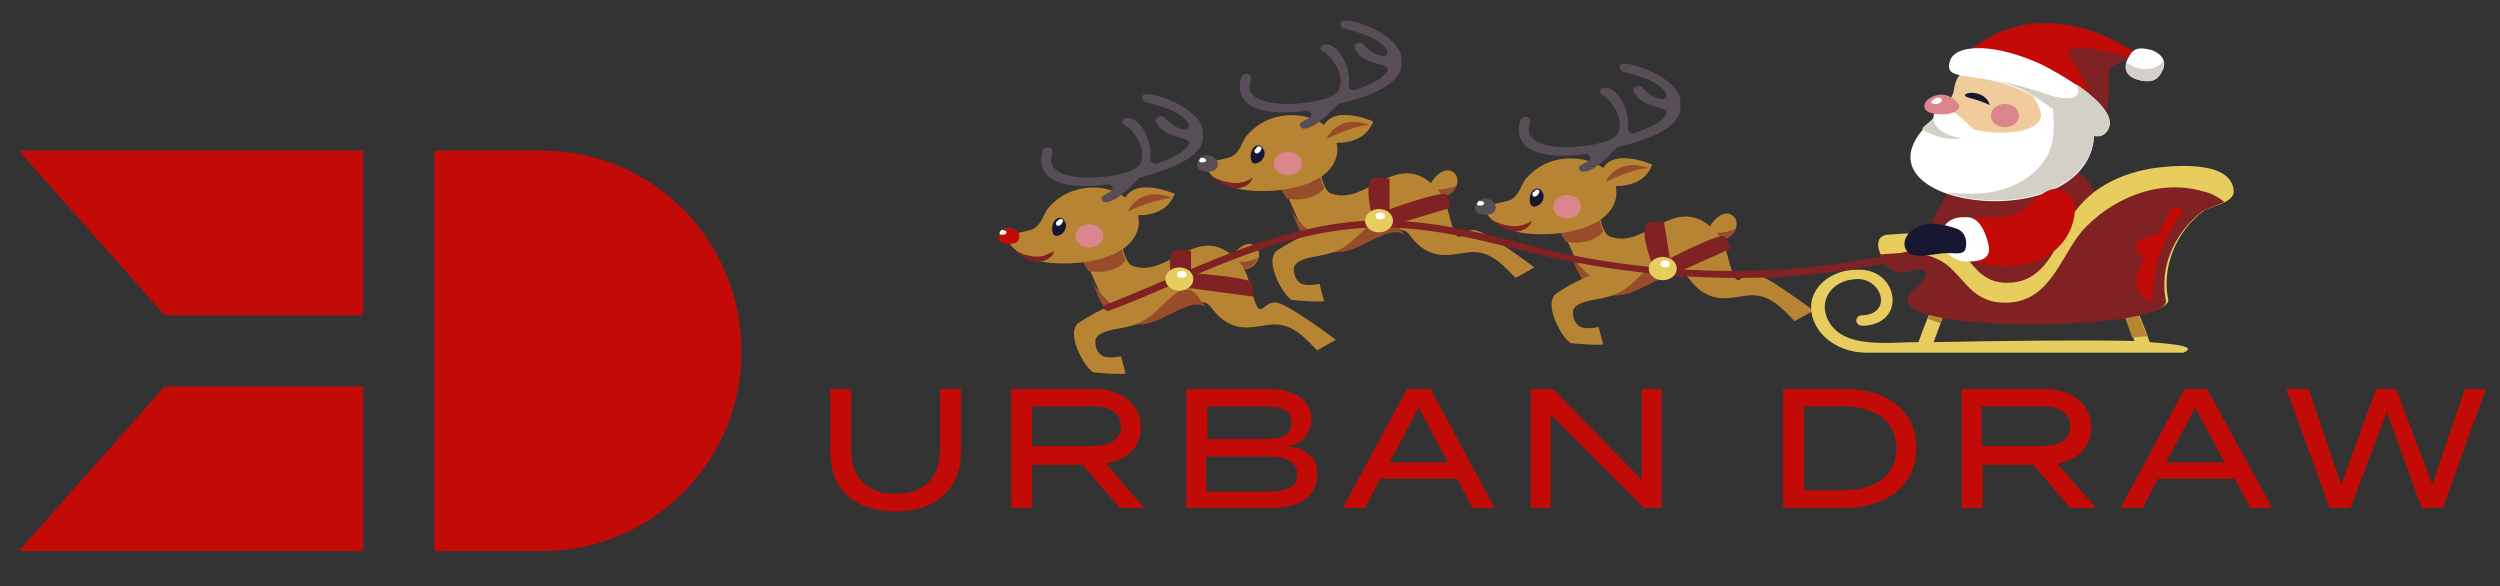
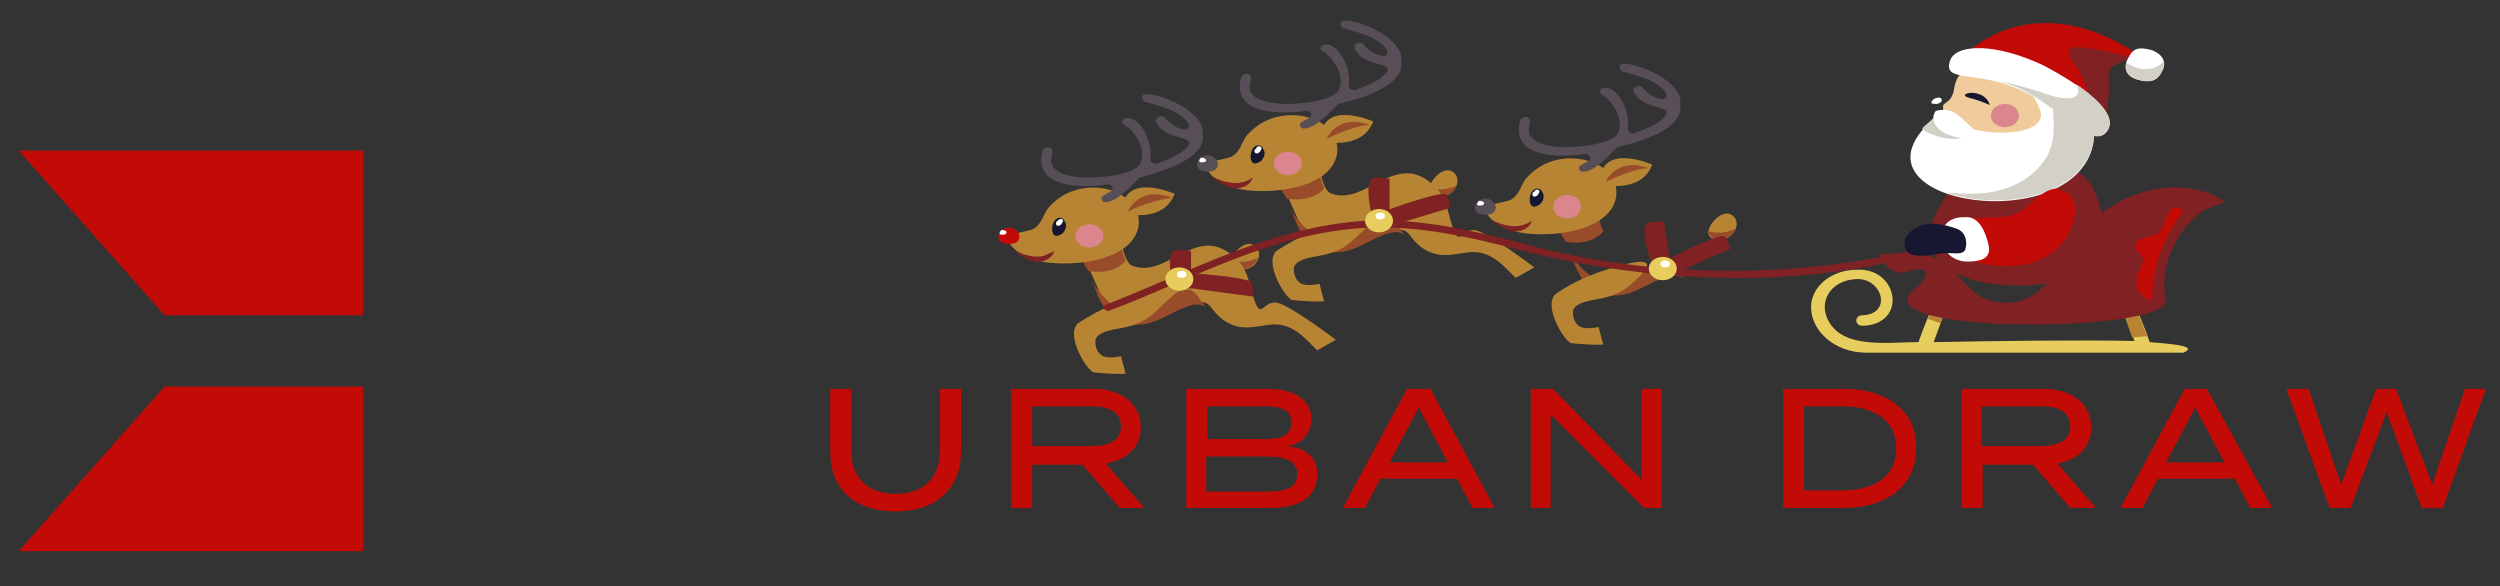
<svg xmlns="http://www.w3.org/2000/svg" version="1.1" id="Layer_1" x="0px" y="0px" viewBox="0 0 214.1 50.2" style="enable-background:new 0 0 214.1 50.2;" xml:space="preserve">
  <rect x="0" y="0" width="214.1" height="50.2" fill="#333333" stroke="none" />
  <style type="text/css"> .st0{fill:none;} .st1{fill:#FFFFFF;} .st2{fill:url(#SVGID_1_);} .st3{fill:url(#SVGID_00000073703671998992535560000002277060518139918251_);} .st4{fill:#7F7F7F;} .st5{fill:url(#SVGID_00000150813507518391675960000011618920295079461034_);} .st6{fill:url(#SVGID_00000085227257621850799850000013992754406469382044_);} .st7{fill:url(#SVGID_00000031188038362847178140000003272153511166318475_);} .st8{opacity:0.7;fill:url(#SVGID_00000165215337667754059820000011379423884757315511_);} .st9{clip-path:url(#SVGID_00000158736240550412152010000014687362734589752965_);} .st10{clip-path:url(#SVGID_00000153703894484085208820000001292745654748327301_);} .st11{clip-path:url(#SVGID_00000152265216441513607780000002213694381976019381_);} .st12{clip-path:url(#SVGID_00000071520593943082542380000012080857840331157899_);} .st13{clip-path:url(#SVGID_00000140734219024600991710000017235151193749638021_);} .st14{clip-path:url(#SVGID_00000008852611839954650750000011629852769894549905_);} .st15{clip-path:url(#SVGID_00000073717281946684739610000003656268719693498797_);} .st16{clip-path:url(#SVGID_00000164496792647380871860000010681493192659672472_);} .st17{clip-path:url(#SVGID_00000152977008795985812380000000031446218923366026_);} .st18{clip-path:url(#SVGID_00000076583638288173829220000015986166598453819824_);} .st19{clip-path:url(#SVGID_00000106836942645177381600000015457986453097259681_);} .st20{clip-path:url(#SVGID_00000142862464966328981270000001483804390713763508_);} .st21{clip-path:url(#SVGID_00000024718756344715549690000015056111475764020867_);} .st22{fill:url(#SVGID_00000072257887956353044780000012943192938214228155_);} .st23{fill:url(#SVGID_00000056411266121981871710000012485097619888335258_);} .st24{fill:url(#SVGID_00000007425428326044103850000003164922036491877255_);} .st25{fill:url(#SVGID_00000026865791635626420010000012381020046124104083_);} .st26{fill:url(#SVGID_00000043429426517080783710000014364987009977348267_);} .st27{fill:url(#SVGID_00000041265663789706601930000001598350071182148007_);} .st28{fill:url(#SVGID_00000164489996209541865440000007155819817288498336_);} .st29{fill:url(#SVGID_00000072279377852774183190000002711290996609459105_);} .st30{fill:url(#SVGID_00000022544523734598710640000004998697072379458738_);} .st31{fill:url(#SVGID_00000033363177331364865140000013490670738653197986_);} .st32{fill:url(#SVGID_00000010989840363402037480000003872517823365946503_);} .st33{fill:url(#SVGID_00000096053987174192603300000003192590059967024288_);} .st34{fill:url(#SVGID_00000178178586129016728880000012501411438215611020_);} .st35{fill:url(#SVGID_00000134958569475839737640000012041774657002062243_);} .st36{fill:url(#SVGID_00000128449142324300347410000013778378761810901940_);} .st37{fill:url(#SVGID_00000052811338145956595660000010491159477175339908_);} .st38{fill:url(#SVGID_00000034052416144453841860000001467336760378634901_);} .st39{fill:url(#SVGID_00000107575810346464713010000012206876967058453668_);} .st40{fill:url(#SVGID_00000171682705547945068200000003541973607183879578_);} .st41{fill:url(#SVGID_00000001628056868466168940000007034351563071886009_);} .st42{fill:url(#SVGID_00000055697585538331831300000004184655029029584793_);} .st43{fill:url(#SVGID_00000016772684860150487390000013025954138085211570_);} .st44{fill:url(#SVGID_00000096757466383350349400000000237687317636419775_);} .st45{fill:url(#SVGID_00000064352140461826338650000003029318128517708200_);} .st46{fill:url(#SVGID_00000086689936663856434530000015773937630311180174_);} .st47{fill:url(#SVGID_00000127757757114388048580000009673834758020336545_);} .st48{fill:url(#SVGID_00000007430369780217095990000005547777072341930904_);} .st49{fill:url(#SVGID_00000060737428446996139410000012717383641672984753_);} .st50{fill:url(#SVGID_00000180348628155548348640000014900824852533152943_);} .st51{fill:url(#SVGID_00000068642227076124988750000018408494071928784303_);} .st52{fill:url(#SVGID_00000182498729118656276830000014439175250989069978_);} .st53{fill:url(#SVGID_00000054266920959857444550000014221073806470843526_);} .st54{fill:url(#SVGID_00000121999625673384603000000010854005119144726149_);} .st55{fill:url(#SVGID_00000041274500853165148560000011342472566223287955_);} .st56{fill:url(#SVGID_00000007404983318919909640000013044066091763766456_);} .st57{fill:url(#SVGID_00000084501564161703895950000006744430264248683654_);} .st58{fill:url(#SVGID_00000034782366309104647750000005677890525597622205_);} .st59{fill:url(#SVGID_00000112594643933553140950000000763752257304253593_);} .st60{fill:url(#SVGID_00000178163806866043682300000001986734410683092658_);} .st61{fill:url(#SVGID_00000173151457362465541960000001561219202548481966_);} .st62{fill:url(#SVGID_00000170275338837544280790000010117404570614542739_);} .st63{fill:url(#SVGID_00000090292061910157889300000010548381334229840775_);} .st64{fill:url(#SVGID_00000021121288506741632950000008797343456765547911_);} .st65{fill:url(#SVGID_00000098197388640829910000000013195319056041253517_);} .st66{fill:url(#SVGID_00000018216734899878141470000018208012699708471178_);} .st67{fill:url(#SVGID_00000099624095577346746280000013850198342517056419_);} .st68{fill:url(#SVGID_00000064317487116882739730000013625091473743288496_);} .st69{fill:url(#SVGID_00000005973362514436494990000012130660086326852496_);} .st70{fill:url(#SVGID_00000089538357146029316640000015108553008169258677_);} .st71{fill:url(#SVGID_00000060734775417370150880000007357716925312934787_);} .st72{fill:url(#SVGID_00000132801639554458670740000015946270226537414059_);} .st73{fill:url(#SVGID_00000146502046211778114690000005742085306916411046_);} .st74{fill:url(#SVGID_00000111161519997214396280000002938615022366321836_);} .st75{fill:url(#SVGID_00000043454043513293031200000011554003143991160735_);} .st76{fill:url(#SVGID_00000005227128015536586520000009344137748687742647_);} .st77{fill:url(#SVGID_00000088132257824585792440000012436139989516628102_);} .st78{fill:url(#SVGID_00000057828119503918855850000016127154353029152405_);} .st79{fill:url(#SVGID_00000126303274835487698270000016624139584064965006_);} .st80{fill:url(#SVGID_00000042003172103350002120000015426020806354945920_);} .st81{fill:url(#SVGID_00000157292611437633033990000014407550715603201207_);} .st82{fill:url(#SVGID_00000090277126373732174170000015724005234974512300_);} .st83{fill:url(#SVGID_00000003096536641448626030000005444700519266595724_);} .st84{fill:url(#SVGID_00000021101535225515050880000001163943041770886813_);} .st85{fill:url(#SVGID_00000162354549408960884300000000511269597762078887_);} .st86{fill:url(#SVGID_00000154406283005409226950000003245230355738006147_);} .st87{fill:url(#SVGID_00000084494473707553707200000011161094281347488433_);} .st88{fill:url(#SVGID_00000105401832337206291310000012974375521440657537_);} .st89{fill:url(#SVGID_00000148619684106239119360000003147479478701013169_);} .st90{fill:url(#SVGID_00000111913169316733838990000008193879088886470834_);} .st91{fill:url(#SVGID_00000131357989005029120320000001099090849260203659_);} .st92{fill:url(#SVGID_00000105398190435518164040000016928201764437094299_);} .st93{fill:url(#SVGID_00000007402279704531289310000004845140555700118701_);} .st94{fill:url(#SVGID_00000048487579103558118100000006582156148507416473_);} .st95{fill:url(#SVGID_00000150787330346371356550000018171158503886494113_);} .st96{fill:url(#SVGID_00000109005894005887469880000003956921362973141405_);} .st97{fill:url(#SVGID_00000103960011239782036220000003748791629925943170_);} .st98{fill:url(#SVGID_00000036965598355580524800000008853686912022172546_);} .st99{fill:url(#SVGID_00000083056286707733080350000001900801381046279059_);} .st100{fill:url(#SVGID_00000003786540031307992060000004202925669396596364_);} .st101{fill:url(#SVGID_00000152252967463330233540000010840953601179522701_);} .st102{fill:url(#SVGID_00000073697186564772937690000010520921388579910589_);} .st103{clip-path:url(#SVGID_00000101783934250729247830000010137545952922632608_);} .st104{clip-path:url(#SVGID_00000127012971863093866700000018423765619719671736_);} .st105{clip-path:url(#SVGID_00000177463067719829699180000015227212121666377361_);} .st106{clip-path:url(#SVGID_00000067953252100018692130000003035753014566770873_);} .st107{clip-path:url(#SVGID_00000152240400329760375560000002537593808437124532_);} .st108{clip-path:url(#SVGID_00000043449075379645391510000007513918847597189780_);} .st109{clip-path:url(#SVGID_00000125597865930644885750000006302323812371328426_);} .st110{clip-path:url(#SVGID_00000071517720644531265780000009944013464555785104_);} .st111{clip-path:url(#SVGID_00000137113308821294925200000017947658083466812300_);} .st112{clip-path:url(#SVGID_00000134948909882682918290000007623574953785718443_);} .st113{clip-path:url(#SVGID_00000008118138605814957950000015262107823860858259_);} .st114{clip-path:url(#SVGID_00000168799862314345930230000008374648945657781938_);} .st115{clip-path:url(#SVGID_00000024715358380119252180000014324981296759295151_);} .st116{fill:url(#SVGID_00000086685664796597056550000015130406468486631556_);} .st117{fill:url(#SVGID_00000079445717508962731910000016035729702464121237_);} .st118{fill:url(#SVGID_00000052790044833528948730000015350595246985907110_);} .st119{fill:url(#SVGID_00000131335086953234666070000014813960287585645998_);} .st120{fill:url(#SVGID_00000147204959911464934100000003979424127723643811_);} .st121{fill:url(#SVGID_00000114063568954233836370000010625869938698524846_);} .st122{fill:url(#SVGID_00000139272577585535733710000002691844699399401368_);} .st123{fill:url(#SVGID_00000017501711117504606160000010150564551993102769_);} .st124{fill:url(#SVGID_00000020376879376921135020000011144984272782134440_);} .st125{fill:url(#SVGID_00000178169063419550006680000011380872002643044784_);} .st126{fill:url(#SVGID_00000117658984846031677770000002682717493756405426_);} .st127{fill:url(#SVGID_00000145048779239152448180000007530519159295522952_);} .st128{fill:url(#SVGID_00000131339502693482072800000010845027813853064350_);} .st129{fill:url(#SVGID_00000124139646188210499830000003544887942376305306_);} .st130{fill:url(#SVGID_00000172426328787722708850000001371385439099899049_);} .st131{fill:url(#SVGID_00000055669583410814608800000015161034662230318780_);} .st132{fill:url(#SVGID_00000008109347672624092510000017833871976514541714_);} .st133{fill:url(#SVGID_00000183218782791706416900000016456712592579622035_);} .st134{fill:url(#SVGID_00000131333779892166899110000000437883245289353098_);} .st135{fill:url(#SVGID_00000030477128594071133750000016346280272627537283_);} .st136{fill:url(#SVGID_00000134931060406352821260000016094227147145643938_);} .st137{fill:url(#SVGID_00000114062843476164666990000011871433392698681781_);} .st138{fill:url(#SVGID_00000101798781465955854080000015307812145775408044_);} .st139{fill:url(#SVGID_00000018926193426147013410000000974680583652661915_);} .st140{fill:url(#SVGID_00000141430396783856728490000016427382170273540784_);} .st141{fill:url(#SVGID_00000060016448544258037570000018254549007320182415_);} .st142{fill:url(#SVGID_00000054228008055161848310000004644860105832252569_);} .st143{fill:url(#SVGID_00000178185205404153197210000006086280441542492335_);} .st144{fill:url(#SVGID_00000011003863454844488840000018311888057633518745_);} .st145{fill:url(#SVGID_00000087392732934164923390000015137717868669942437_);} .st146{fill:url(#SVGID_00000024713052617924944130000014104414241042269329_);} .st147{fill:url(#SVGID_00000068664792368861889400000011293767338120259000_);} .st148{fill:url(#SVGID_00000141449192515194153780000006918707726725531821_);} .st149{fill:url(#SVGID_00000043450864895696870240000002767234321992231851_);} .st150{fill:url(#SVGID_00000076604940268189503960000016836270551887949235_);} .st151{fill:url(#SVGID_00000079482140997397539800000012165336554107678613_);} .st152{fill:url(#SVGID_00000150090150217039608620000016768896390500813702_);} .st153{fill:url(#SVGID_00000168109089518871318260000014026126511002099642_);} .st154{fill:url(#SVGID_00000151509438577260252990000013721106287437475229_);} .st155{fill:url(#SVGID_00000094605431193419678570000005577299170949385629_);} .st156{fill:url(#SVGID_00000009565420450996753940000015574982200169559462_);} .st157{fill:url(#SVGID_00000138540899162233658690000002230627489075091853_);} .st158{fill:url(#SVGID_00000142156388856296466640000017487111214956736651_);} .st159{fill:url(#SVGID_00000147185918717097639060000017475441906123525249_);} .st160{fill:url(#SVGID_00000002359532426547849560000007987803201978187136_);} .st161{fill:url(#SVGID_00000090984084827267983350000011032834644115510718_);} .st162{fill:url(#SVGID_00000035517939974434902320000004701525198105791109_);} .st163{fill:url(#SVGID_00000023967164247379659130000004350675446954531495_);} .st164{fill:url(#SVGID_00000027579610505369800000000012418282845015587772_);} .st165{fill:url(#SVGID_00000010301700188799441590000007883723219672390574_);} .st166{fill:url(#SVGID_00000111876220805687094470000001258462971962615467_);} .st167{fill:url(#SVGID_00000163761213434061251810000011177278415703797920_);} .st168{fill:url(#SVGID_00000098207941067105565980000011518057166684130975_);} .st169{fill:url(#SVGID_00000116234564726724105190000011306664398326368935_);} .st170{fill:url(#SVGID_00000178176267131286321290000012463781804396832958_);} .st171{fill:url(#SVGID_00000126298420185437903350000010362193092543934136_);} .st172{fill:url(#SVGID_00000083076191251582833640000011275472357696195500_);} .st173{fill:url(#SVGID_00000043434304756567159180000009898981149564738696_);} .st174{fill:url(#SVGID_00000158730152694553056260000014032668226794484411_);} .st175{fill:url(#SVGID_00000011723845370911094200000014953117437034099609_);} .st176{fill:url(#SVGID_00000044897988835209749280000013074526900895991980_);} .st177{fill:url(#SVGID_00000078011027445538140630000000904452146520397717_);} .st178{fill:url(#SVGID_00000073703606223896853060000002187818130749946265_);} .st179{fill:url(#SVGID_00000108993432276697355150000001102588856263882391_);} .st180{fill:url(#SVGID_00000059295324358825919120000006937571892703307661_);} .st181{fill:url(#SVGID_00000026135669177264092220000010276765887873888943_);} .st182{fill:url(#SVGID_00000122690819478549770250000006633809676647159734_);} .st183{fill:url(#SVGID_00000166656258240054920340000012404784625548335004_);} .st184{fill:url(#SVGID_00000035511627979357183050000014371218791278003843_);} .st185{fill:url(#SVGID_00000092442882588160950240000006285262857066186903_);} .st186{fill:url(#SVGID_00000150068835594853280660000007828488346832626817_);} .st187{fill:url(#SVGID_00000048481579706222626280000003680486528945393539_);} .st188{fill:url(#SVGID_00000157998140387215854410000000302695253129061251_);} .st189{fill:url(#SVGID_00000109015763802083922250000010130154319790901947_);} .st190{fill:url(#SVGID_00000181770684407759468130000004287027891298348935_);} .st191{fill:url(#SVGID_00000047773320477765322750000013933464422998589312_);} .st192{fill:url(#SVGID_00000126307050110769216950000003790271308371538861_);} .st193{fill:url(#SVGID_00000019675930575443434220000017766623736913533588_);} .st194{fill:url(#SVGID_00000177480218799144011460000004714104554768294062_);} .st195{fill:url(#SVGID_00000147207356872459389750000017100768691032452499_);} .st196{fill:url(#SVGID_00000135692634303682787630000017599681260438848662_);} .st197{clip-path:url(#SVGID_00000054233906072286416060000007811211166138668729_);} .st198{clip-path:url(#SVGID_00000005988106338926519980000013343410180661914787_);} .st199{clip-path:url(#SVGID_00000087398201410379606190000012642309423916682667_);} .st200{clip-path:url(#SVGID_00000160164990228939040470000016832325942530845073_);} .st201{clip-path:url(#SVGID_00000000929808822500045800000001456292457014964368_);} .st202{clip-path:url(#SVGID_00000036230636409411387650000011738464212220888492_);} .st203{clip-path:url(#SVGID_00000094598593513766453770000000131618003927174025_);} .st204{clip-path:url(#SVGID_00000130611381506341055830000004139281312386609332_);} .st205{clip-path:url(#SVGID_00000183942050885569676330000012616643557074262704_);} .st206{clip-path:url(#SVGID_00000003096667326483867340000008674313522603809206_);} .st207{clip-path:url(#SVGID_00000030467863899073977130000005878473577691195275_);} .st208{clip-path:url(#SVGID_00000000921972147248361600000003744611978294046398_);} .st209{clip-path:url(#SVGID_00000094579859518882068780000013496498151656348288_);} .st210{fill:url(#SVGID_00000142859170483945401800000004851838064365119650_);} .st211{fill:url(#SVGID_00000031926475478796402190000014026795478289490607_);} .st212{fill:url(#SVGID_00000070826270472544203060000005803955050897110205_);} .st213{fill:url(#SVGID_00000160160555179400158200000012578941702998864776_);} .st214{fill:url(#SVGID_00000068643410826711984260000003834350441617029771_);} .st215{fill:url(#SVGID_00000103978031787335498910000010968948648960056507_);} .st216{fill:url(#SVGID_00000181787221086363603670000011254421120481995193_);} .st217{fill:url(#SVGID_00000020399943179337556940000014595211643371453877_);} .st218{fill:url(#SVGID_00000081605666544010174620000010361181973403964045_);} .st219{fill:url(#SVGID_00000058574603295516921430000017522780041906854016_);} .st220{fill:url(#SVGID_00000112618151018249525050000011417108111113882532_);} .st221{fill:url(#SVGID_00000136408890769864506960000017620063918242908544_);} .st222{fill:url(#SVGID_00000140735107245423723860000007422365933329808519_);} .st223{fill:url(#SVGID_00000052067664237903980510000004139305140333560728_);} .st224{fill:url(#SVGID_00000131342406006427284120000013125381578039588511_);} .st225{fill:url(#SVGID_00000169532342883776234660000005849347462539168159_);} .st226{fill:url(#SVGID_00000181766209752189046290000009467403463974922646_);} .st227{fill:url(#SVGID_00000022526692404458698600000017029124564668298888_);} .st228{fill:url(#SVGID_00000114062726448470263950000013400036915268599949_);} .st229{fill:url(#SVGID_00000145742601998587422810000011375389591735500221_);} .st230{fill:url(#SVGID_00000030460813265827607500000007491148674237444250_);} .st231{fill:url(#SVGID_00000111162073438426482620000004441828912596056479_);} .st232{fill:url(#SVGID_00000181804947906810162390000003195642050173357754_);} .st233{fill:url(#SVGID_00000040547864062354714740000012243851152604668579_);} .st234{fill:url(#SVGID_00000003814801260128980610000000673428989448204450_);} .st235{fill:url(#SVGID_00000050645366694194608730000000304432650179722385_);} .st236{fill:url(#SVGID_00000077293727986272365200000002816295233356551068_);} .st237{fill:url(#SVGID_00000052065493283285963410000004042920155183781816_);} .st238{fill:url(#SVGID_00000038398628128660478940000009386013335379204278_);} .st239{fill:url(#SVGID_00000143601886767703857020000014917672931638116745_);} .st240{fill:url(#SVGID_00000170270466837055001580000016908769691474325155_);} .st241{fill:url(#SVGID_00000072271634745449882950000007751865559800099716_);} .st242{fill:url(#SVGID_00000086689697376168528660000015382723037983368094_);} .st243{fill:url(#SVGID_00000052077550937561339770000016173035227145732246_);} .st244{fill:url(#SVGID_00000117676700084326444600000002327171558642763183_);} .st245{fill:url(#SVGID_00000085216691539882730300000013547263582353714329_);} .st246{fill:url(#SVGID_00000021104322263210822830000015466612288657678475_);} .st247{fill:url(#SVGID_00000147211106820082846930000018056251510856542396_);} .st248{fill:url(#SVGID_00000084498571858107990130000002459501269715671222_);} .st249{fill:url(#SVGID_00000090283363216556444420000005421311082952648617_);} .st250{fill:url(#SVGID_00000147913710570164062850000006321000109937092486_);} .st251{fill:url(#SVGID_00000098907165174519665000000012748884012163994505_);} .st252{fill:url(#SVGID_00000052822775909229016020000004968105853772678070_);} .st253{fill:url(#SVGID_00000135691807618171613730000008238835727970249861_);} .st254{fill:url(#SVGID_00000017480079508373942910000012203392124606581923_);} .st255{fill:url(#SVGID_00000127739238836611546800000015118664418745312416_);} .st256{fill:url(#SVGID_00000111914115394204303810000004102522694425603500_);} .st257{fill:url(#SVGID_00000071521774143327535400000004623290676799422594_);} .st258{fill:url(#SVGID_00000028287456877764161530000015292875009903750829_);} .st259{fill:url(#SVGID_00000132772098058513056150000009070378488546808735_);} .st260{fill:url(#SVGID_00000098207740959574773300000007300804845430756747_);} .st261{fill:url(#SVGID_00000002357463935562498850000001086535584602318236_);} .st262{fill:url(#SVGID_00000113341618101867832890000004142051549901442714_);} .st263{fill:url(#SVGID_00000060714500364718031020000015646774482187220912_);} .st264{fill:url(#SVGID_00000062169347995443399490000015495409957501293186_);} .st265{fill:url(#SVGID_00000164491927392010514010000004313267594672173985_);} .st266{fill:url(#SVGID_00000165936970585066325420000010477479000899251091_);} .st267{fill:url(#SVGID_00000022559676401846638040000003096356488185509775_);} .st268{fill:url(#SVGID_00000072968467867148309730000011896536709379517858_);} .st269{fill:url(#SVGID_00000081634984302175628850000010052471081938192258_);} .st270{fill:url(#SVGID_00000065058619287832515640000005187200032045217982_);} .st271{fill:url(#SVGID_00000025437500692245883640000004531410805974755716_);} .st272{fill:url(#SVGID_00000070836265301663580050000002617702944885589694_);} .st273{fill:url(#SVGID_00000128455695142623033180000014087076979185835151_);} .st274{fill:url(#SVGID_00000005250984805844849460000018078335283869199251_);} .st275{fill:url(#SVGID_00000008125589958440892640000002204667515221051813_);} .st276{fill:url(#SVGID_00000152225897524178900500000007956054885797606533_);} .st277{fill:url(#SVGID_00000084509167618767119770000000651302122548328894_);} .st278{fill:url(#SVGID_00000052807264815354729020000014093974057158301085_);} .st279{fill:url(#SVGID_00000053505113030030906480000015078580395606983353_);} .st280{fill:url(#SVGID_00000114775922347834850170000012603477155414019497_);} .st281{fill:url(#SVGID_00000032646819684564730770000003767950949129867156_);} .st282{fill:url(#SVGID_00000168813276798802954780000003947535560123628715_);} .st283{fill:url(#SVGID_00000052792750371030434450000014426442455103932059_);} .st284{fill:url(#SVGID_00000164513980516120127930000009742353090383054489_);} .st285{fill:url(#SVGID_00000039839918066179014100000004257660438576308920_);} .st286{fill:url(#SVGID_00000150822513287186036850000008905436527660242326_);} .st287{fill:url(#SVGID_00000042703243114445237180000006601910279214973345_);} .st288{fill:url(#SVGID_00000085945728094312169540000001006458354501131710_);} .st289{fill:url(#SVGID_00000157987717969227286770000006198034909241496504_);} .st290{fill:url(#SVGID_00000109004541336498047600000014934852382895913610_);} .st291{clip-path:url(#SVGID_00000076583761681882706620000010786510610570309294_);} .st292{clip-path:url(#SVGID_00000025406052991045289510000003843983522257470855_);} .st293{clip-path:url(#SVGID_00000042711743478140039210000007255651002120266880_);} .st294{clip-path:url(#SVGID_00000129183303555129398990000002588160123013595321_);} .st295{clip-path:url(#SVGID_00000103253356432632969620000005879486106170721201_);} .st296{clip-path:url(#SVGID_00000110431530128110919770000001185855217464876198_);} .st297{clip-path:url(#SVGID_00000149360365137030760220000000091453774742414729_);} .st298{clip-path:url(#SVGID_00000134231375306005505610000015933884342521007543_);} .st299{clip-path:url(#SVGID_00000026123503642451391070000001714971229651923120_);} .st300{clip-path:url(#SVGID_00000144309519087470911920000018434532382184263322_);} .st301{clip-path:url(#SVGID_00000096059619491857974890000016518446887068462741_);} .st302{clip-path:url(#SVGID_00000088855186609927682750000016863599594889895864_);} .st303{clip-path:url(#SVGID_00000076591207135838121030000000913748160933223816_);} .st304{fill:url(#SVGID_00000086679772546946331480000012641980510339466152_);} .st305{fill:url(#SVGID_00000061437992092066161360000003464327774807770500_);} .st306{fill:url(#SVGID_00000026128354148535855350000017867880018298350012_);} .st307{fill:url(#SVGID_00000147220730505551631440000013231459705969785221_);} .st308{fill:url(#SVGID_00000161600529041911430050000000957377179488198554_);} .st309{fill:url(#SVGID_00000045616092784706538450000001848844198365618352_);} .st310{fill:url(#SVGID_00000138548892538860076040000006920541311648934332_);} .st311{fill:url(#SVGID_00000033333152240407777450000000300895283545795494_);} .st312{fill:url(#SVGID_00000009572119460947415800000004438947530700476032_);} .st313{fill:url(#SVGID_00000158734334195930037540000005107747075086635176_);} .st314{fill:url(#SVGID_00000166670760611446936860000016955817645234912139_);} .st315{fill:url(#SVGID_00000109740278757053980210000016322474103286314674_);} .st316{fill:url(#SVGID_00000142145749929539217660000001286319286189382799_);} .st317{fill:url(#SVGID_00000000907781002799100440000006687044503763192985_);} .st318{fill:url(#SVGID_00000119807259799682940790000000317597243860831113_);} .st319{fill:url(#SVGID_00000069379765901215480600000012674496002134602647_);} .st320{fill:url(#SVGID_00000078025256079217371850000007798722001735860396_);} .st321{fill:url(#SVGID_00000167363743228687244900000009915962262786989465_);} .st322{fill:url(#SVGID_00000111166334958135232630000012452195665582162599_);} .st323{fill:url(#SVGID_00000099624604844400505350000015785932022850550196_);} .st324{fill:url(#SVGID_00000060731258775218486010000014181315024097574332_);} .st325{fill:url(#SVGID_00000044166563857865849920000005954972961310298780_);} .st326{fill:url(#SVGID_00000041984951302760586540000004700898614340965528_);} .st327{fill:url(#SVGID_00000005237025558592243870000009342224478317159065_);} .st328{fill:url(#SVGID_00000151521691009399580620000005337572183415957673_);} .st329{fill:url(#SVGID_00000154402984151953653400000008842820926544447882_);} .st330{fill:url(#SVGID_00000013902419960560569980000016980475974652412849_);} .st331{fill:url(#SVGID_00000088122795982039613250000010908007747237089942_);} .st332{fill:url(#SVGID_00000096764269603557033510000015143903966326005418_);} .st333{fill:url(#SVGID_00000158732921473587790780000013504322351147468430_);} .st334{fill:url(#SVGID_00000015314613672536301630000006450776143132445315_);} .st335{fill:url(#SVGID_00000102516036742234450750000016982022661329883580_);} .st336{fill:url(#SVGID_00000041991489338535253860000003624683900009365930_);} .st337{fill:url(#SVGID_00000065049741734624671370000011111973295438253496_);} .st338{fill:url(#SVGID_00000022537522067182978100000016204221646352582041_);} .st339{fill:url(#SVGID_00000102515417165393030680000006681074718308039858_);} .st340{fill:url(#SVGID_00000047038999922274269060000012062853703677818303_);} .st341{fill:url(#SVGID_00000111871961443503993860000017029919721588368535_);} .st342{fill:url(#SVGID_00000178921573940945900640000007883154734497601210_);} .st343{fill:url(#SVGID_00000142864745587882292470000017357999901536838814_);} .st344{fill:url(#SVGID_00000026158321239211777270000018007046673865580478_);} .st345{fill:url(#SVGID_00000060748357691834962380000017053829784217044883_);} .st346{fill:url(#SVGID_00000183236059006900567000000011888683684902036398_);} .st347{fill:url(#SVGID_00000052804517134260527620000011687777372929896852_);} .st348{fill:url(#SVGID_00000039842115879794714370000002639387997247149739_);} .st349{fill:url(#SVGID_00000039854347933232506040000013301068375681313708_);} .st350{fill:url(#SVGID_00000093146627292387557410000017757902234777835449_);} .st351{fill:url(#SVGID_00000122000997384752961680000004985558308093026727_);} .st352{fill:url(#SVGID_00000125598941869281903640000014998800733464009128_);} .st353{fill:url(#SVGID_00000168818055906844474520000006020531841574832808_);} .st354{fill:url(#SVGID_00000081641636469255019400000009413744511720893867_);} .st355{fill:url(#SVGID_00000113318883002940956920000005512892087361376907_);} .st356{fill:url(#SVGID_00000013150828013891418700000003232483712410947480_);} .st357{fill:url(#SVGID_00000059269082849072388420000000127906629506931382_);} .st358{fill:url(#SVGID_00000152979262008895373720000018015554267806544805_);} .st359{fill:url(#SVGID_00000114781812396374157700000012669054000779716529_);} .st360{fill:url(#SVGID_00000028309874178459541590000017399469267679940521_);} .st361{fill:url(#SVGID_00000093140251739478133690000015856553505447506613_);} .st362{fill:url(#SVGID_00000114069102907042419880000008426932596788639126_);} .st363{fill:url(#SVGID_00000102504678688307288500000014368703299927329725_);} .st364{fill:url(#SVGID_00000146488954115247961700000014093834000049313469_);} .st365{fill:url(#SVGID_00000065778574016613177060000011002549012407754379_);} .st366{fill:url(#SVGID_00000006695268749830143520000016462033740897516953_);} .st367{fill:url(#SVGID_00000114069864840222288880000012167124923857499062_);} .st368{fill:url(#SVGID_00000053524764098468918250000008234735018341233312_);} .st369{fill:url(#SVGID_00000014612518638568947840000012536733843547779493_);} .st370{fill:url(#SVGID_00000114056053475951906780000010260447074297898687_);} .st371{fill:url(#SVGID_00000010284816094127469800000008938403572511099815_);} .st372{fill:url(#SVGID_00000009579084808686733180000016457060813370890416_);} .st373{fill:url(#SVGID_00000173856798043092741400000004439131722321791659_);} .st374{fill:url(#SVGID_00000142143838135741866170000010703018261982928513_);} .st375{fill:url(#SVGID_00000070827042912612882020000007238405445110662043_);} .st376{fill:url(#SVGID_00000018921967224943394520000001498354645493494656_);} .st377{fill:url(#SVGID_00000152952813651248669060000015702201327916191135_);} .st378{fill:url(#SVGID_00000050635832213303943160000004365379846557778588_);} .st379{fill:url(#SVGID_00000126284747247749376820000015080767669885965985_);} .st380{fill:url(#SVGID_00000124155529776702151910000000247677176327174276_);} .st381{fill:url(#SVGID_00000035490544673916682870000014378134094897718430_);} .st382{fill:url(#SVGID_00000089535929152414816310000012064551166985900222_);} .st383{fill:url(#SVGID_00000000914470612413829190000008750459276364432013_);} .st384{fill:url(#SVGID_00000069377138257354710030000005671880210814992016_);} .st385{clip-path:url(#SVGID_00000049215305139514296770000015126209998526671759_);} .st386{clip-path:url(#SVGID_00000119830277492983925260000011493061305206552239_);} .st387{clip-path:url(#SVGID_00000176017788453384013970000018243666340119930496_);} .st388{clip-path:url(#SVGID_00000077297703054661193740000009969308068954459309_);} .st389{clip-path:url(#SVGID_00000162331582394222425620000012895469596151571383_);} .st390{clip-path:url(#SVGID_00000080202047734725050340000016578306701551477387_);} .st391{clip-path:url(#SVGID_00000127023078144719099530000016711959231202397322_);} .st392{clip-path:url(#SVGID_00000053526547465665727100000004008277459070602680_);} .st393{clip-path:url(#SVGID_00000147209093990510011100000009955567064664571819_);} .st394{clip-path:url(#SVGID_00000032641690813872206420000004360443500494114998_);} .st395{clip-path:url(#SVGID_00000075869787453794664500000001063241415407079351_);} .st396{clip-path:url(#SVGID_00000134956841037791361870000011248811089199583105_);} .st397{clip-path:url(#SVGID_00000175281545102472317630000004763786050823157379_);} .st398{fill:url(#SVGID_00000038389809045034760410000017020620011039944593_);} .st399{fill:url(#SVGID_00000175289608285773971480000015185483163857146787_);} .st400{fill:url(#SVGID_00000018238049346101220580000010916592159974545025_);} .st401{fill:url(#SVGID_00000166641392886505318390000006033527893350706111_);} .st402{fill:url(#SVGID_00000016036836845173433080000011693976252032784539_);} .st403{fill:url(#SVGID_00000135655582910263513340000013948159329711019186_);} .st404{fill:url(#SVGID_00000142876261885239463240000005953715228749374869_);} .st405{fill:url(#SVGID_00000132789114828416382940000000722660949612394629_);} .st406{fill:url(#SVGID_00000005245669367706077590000000468003031855837347_);} .st407{fill:url(#SVGID_00000124129815669211482700000016439366601505890181_);} .st408{fill:url(#SVGID_00000005979324082267248240000014823290219437145768_);} .st409{fill:url(#SVGID_00000168085676705862821090000007215840385649378713_);} .st410{fill:url(#SVGID_00000014598138616142199430000014981011161016809122_);} .st411{fill:url(#SVGID_00000071536907430101695710000009003765440124675505_);} .st412{fill:url(#SVGID_00000146497195764027838070000015374084749234368935_);} .st413{fill:url(#SVGID_00000047023797927971879580000008655524618462146744_);} .st414{fill:url(#SVGID_00000077283902691353532950000009408559409634384046_);} .st415{fill:url(#SVGID_00000013154780608554241490000016755843120354477704_);} .st416{fill:url(#SVGID_00000173151554107969984640000001317495663505757836_);} .st417{fill:url(#SVGID_00000183216150821526132800000011500619018020265406_);} .st418{fill:url(#SVGID_00000054261665824197715610000007691440577758458783_);} .st419{fill:url(#SVGID_00000066485212324558585770000000264700596984001927_);} .st420{fill:url(#SVGID_00000129913155336289868950000011801154164656337342_);} .st421{fill:url(#SVGID_00000060749389093067297300000007776283349289399225_);} .st422{fill:url(#SVGID_00000040544264271710365290000004368293368391782828_);} .st423{fill:url(#SVGID_00000039845289785749959660000008436838695516100482_);} .st424{fill:url(#SVGID_00000158750263657094618290000004602690958966003840_);} .st425{fill:url(#SVGID_00000053535116888107384370000001801109200118381710_);} .st426{fill:url(#SVGID_00000169517429610193396580000013071696629212428705_);} .st427{fill:url(#SVGID_00000005247539511794589680000002870110034388361863_);} .st428{fill:url(#SVGID_00000129187494676907078750000016325841646231936389_);} .st429{fill:url(#SVGID_00000092439259173529120490000008054971822677639848_);} .st430{fill:url(#SVGID_00000003067163441376693680000003518819232867212422_);} .st431{fill:url(#SVGID_00000091009018859961303760000014235784366443938471_);} .st432{fill:url(#SVGID_00000056411104897636297300000013876348160512768953_);} .st433{fill:url(#SVGID_00000080179253419537943920000008733007720591478714_);} .st434{fill:url(#SVGID_00000135670877058205893040000004688556331857150383_);} .st435{fill:url(#SVGID_00000055688758873291139380000008443362644772801210_);} .st436{fill:url(#SVGID_00000085941938786158630500000005825711706533697947_);} .st437{fill:url(#SVGID_00000048486602832743483350000009760184567309716646_);} .st438{fill:url(#SVGID_00000176755468841914679400000013460007776859566210_);} .st439{fill:url(#SVGID_00000106829925429417307840000004401362363390390156_);} .st440{fill:url(#SVGID_00000042014822524320347610000005885912792587888519_);} .st441{fill:url(#SVGID_00000017500803269499012710000017702290217083373466_);} .st442{fill:url(#SVGID_00000052826845173544802390000000642726286043886521_);} .st443{fill:url(#SVGID_00000175293180732787944740000002878284148673531523_);} .st444{fill:url(#SVGID_00000060000505997847455250000006903003507451244682_);} .st445{fill:url(#SVGID_00000028303309190301800010000006493638203027758014_);} .st446{fill:url(#SVGID_00000053539237844147661710000007598455957757438384_);} .st447{fill:url(#SVGID_00000089568497036265995730000007387418377038821775_);} .st448{fill:url(#SVGID_00000075843794566118047920000015559463365054843060_);} .st449{fill:url(#SVGID_00000143574784492901709020000013603454914860829852_);} .st450{fill:url(#SVGID_00000118378761281611954150000006073908245029691521_);} .st451{fill:url(#SVGID_00000183223369113059338390000001839283646763368102_);} .st452{fill:url(#SVGID_00000167357002130891909170000002347981706830967454_);} .st453{fill:url(#SVGID_00000042704569085832405360000008485037020394514352_);} .st454{fill:url(#SVGID_00000176023552124676278360000013291962488027575203_);} .st455{fill:url(#SVGID_00000116202491157905436630000017011545138071534497_);} .st456{fill:url(#SVGID_00000154410547754928814700000011087839706529350808_);} .st457{fill:url(#SVGID_00000047041560414188491560000001962575926654642321_);} .st458{fill:url(#SVGID_00000058554646434747463120000002599063050944362422_);} .st459{fill:url(#SVGID_00000022550256145794312820000012217391905183135413_);} .st460{fill:url(#SVGID_00000111192128431513006740000010984905070955475357_);} .st461{fill:url(#SVGID_00000179637796586908160140000007957053034920071611_);} .st462{fill:url(#SVGID_00000091009964350435727250000003027727538664460210_);} .st463{fill:url(#SVGID_00000093879877064641548420000011173454245291343250_);} .st464{fill:url(#SVGID_00000119809435164304166740000011459113321613123992_);} .st465{fill:url(#SVGID_00000060738284861099065640000012201616596438624670_);} .st466{fill:url(#SVGID_00000124857593062301361090000017180240808335325879_);} .st467{fill:url(#SVGID_00000062184417568139698390000007962141786969113776_);} .st468{fill:url(#SVGID_00000041259693123762859690000007604344504166689471_);} .st469{fill:url(#SVGID_00000147905140959053049250000010802413367647177610_);} .st470{fill:url(#SVGID_00000036948163003787742260000013925246297052827839_);} .st471{fill:url(#SVGID_00000155838122543883803230000010287176253509233320_);} .st472{fill:url(#SVGID_00000174564592479087527810000005905749085184089495_);} .st473{fill:url(#SVGID_00000056419953426317297180000000232777808805842829_);} .st474{fill:url(#SVGID_00000049902810480799572110000004709883889248533151_);} .st475{fill:url(#SVGID_00000054262647694588718360000018131421045415008185_);} .st476{fill:url(#SVGID_00000178178200392242043840000005050533024679276440_);} .st477{fill:url(#SVGID_00000176732255021321231500000004616429705750042524_);} .st478{fill:url(#SVGID_00000007415596096519999740000009754547975967314308_);} .st479{fill:#6F7E87;} .st480{fill:#6F7E87;stroke:#6F7E87;stroke-width:3;stroke-miterlimit:10;} .st481{fill:url(#SVGID_00000098900371849744375750000007624502448933860238_);} .st482{fill:url(#SVGID_00000130637571753607841810000016362271572832127889_);} .st483{fill:url(#SVGID_00000152974729692572272290000013640392523144844455_);} .st484{opacity:0.5;fill:url(#SVGID_00000132785973989425141340000017493917395920582330_);} .st485{clip-path:url(#SVGID_00000023246688701928308040000016441380685104251789_);fill:url(#SVGID_00000090291585851796873870000018033889316119819152_);} .st486{fill:url(#SVGID_00000129176054806127226140000004283165137992145592_);} .st487{fill:url(#SVGID_00000160179098290022082260000007877962985269778853_);} .st488{opacity:0.63;} .st489{fill:#A37A38;} .st490{fill:url(#SVGID_00000111891852366867345900000009709801562607089550_);} .st491{fill:#E4B356;} .st492{fill:url(#SVGID_00000098942183311263893240000004564703009743870100_);} .st493{fill:url(#SVGID_00000183963108271884715070000004168604168750770052_);} .st494{fill:url(#SVGID_00000067924013841151040590000014164190149077673627_);} .st495{fill:url(#SVGID_00000131362034895376188140000012452793943707392905_);} .st496{fill:url(#SVGID_00000018918388417821412810000004822856553831905667_);} .st497{fill:url(#SVGID_00000170239819401650505360000008803881953925387927_);} .st498{fill:url(#SVGID_00000120530802398537983280000009549316190309390776_);} .st499{fill:url(#SVGID_00000157283188567538124110000006966904308715949209_);} .st500{fill:url(#SVGID_00000083058667813987688190000005423057881380343730_);} .st501{fill:url(#SVGID_00000116229589360157710150000012741457577837442459_);} .st502{fill:url(#SVGID_00000057125411706937379590000009080672973068321209_);} .st503{fill:#9B0700;} .st504{opacity:0.5;fill:url(#SVGID_00000183242448484405520680000010719088954347526049_);} .st505{clip-path:url(#SVGID_00000177449551524863015830000003887993411485562783_);fill:url(#SVGID_00000001658884247534688460000001384125653854050239_);} .st506{fill:url(#SVGID_00000000913671447053563630000015165388829278986632_);} .st507{fill:url(#SVGID_00000168824306357286940540000018409891867389724052_);} .st508{fill:url(#SVGID_00000135670951416575706970000015709322398363669656_);} .st509{fill:url(#SVGID_00000172417382505694821640000002792008186288516264_);} .st510{fill:url(#SVGID_00000151529541723211343570000014406826199043676331_);} .st511{fill:url(#SVGID_00000085223634549303575420000015588340772363867549_);} .st512{fill:url(#SVGID_00000024705252676761056070000014992216920873526957_);} .st513{fill:url(#SVGID_00000064338125436447136210000008233428139142570942_);} .st514{fill:url(#SVGID_00000025405514579917667780000016627373104787878319_);} .st515{fill:url(#SVGID_00000111153975031278146470000001110406386210972582_);} .st516{fill:#643A1C;} .st517{fill:url(#SVGID_00000174593368151518110560000001056523943096785050_);} .st518{fill:url(#SVGID_00000015355877576875541360000008344757847287165604_);} .st519{fill:url(#SVGID_00000026122060931080972620000006747380731068281782_);} .st520{fill:url(#SVGID_00000156557891086661766660000013840930165449523647_);} .st521{fill:#3A0000;} .st522{fill:url(#SVGID_00000167384784132962105480000005732425694136555154_);} .st523{fill:url(#SVGID_00000016051765809085631200000015890022954629599622_);} .st524{fill:url(#SVGID_00000023964262828400642870000009645104325601340824_);} .st525{fill:url(#SVGID_00000032609274834160081950000015950293494167814276_);} .st526{fill:url(#SVGID_00000100365716195301999070000005130275023707377331_);} .st527{fill:url(#SVGID_00000163039803046825756360000001736104109165445044_);} .st528{fill:url(#SVGID_00000168813230007938586030000000591326352277617039_);} .st529{fill:url(#SVGID_00000113324332933313410240000017783451791203136911_);} .st530{fill:url(#SVGID_00000126313068017484816380000011663400647919792263_);} .st531{fill:url(#SVGID_00000178927996365387158290000013175528479334151587_);} .st532{fill:url(#SVGID_00000166649094787892330700000013915977226999670442_);} .st533{fill:url(#SVGID_00000145750222413665156170000013844449338871048120_);} .st534{fill:url(#SVGID_00000129903282716362102620000016343541377049877407_);} .st535{fill:url(#SVGID_00000004507667400121947320000012825587344575734660_);} .st536{fill:url(#SVGID_00000072245313206447518480000013838819145374520201_);} .st537{fill:url(#SVGID_00000175308912171247588060000007418189823405003425_);} .st538{fill:url(#SVGID_00000052097682135588795340000011136240081107247507_);} .st539{fill:url(#SVGID_00000085964514834777750170000005143412712212769211_);} .st540{fill:url(#SVGID_00000040561411299256701150000002604568443999149220_);} .st541{fill:url(#SVGID_00000160908725356464188940000008735932574494723972_);} .st542{fill:url(#SVGID_00000093859955216020664090000007904061228875256751_);} .st543{fill:url(#SVGID_00000033359201284499651960000017130476072204736925_);} .st544{fill:url(#SVGID_00000001652025834858145100000014879596417919488688_);} .st545{fill:url(#SVGID_00000049198118464520215710000007879030752759581631_);} .st546{fill:url(#SVGID_00000055698679613319732100000005420425328156000670_);} .st547{fill:url(#SVGID_00000152944109043166548680000010489525763597857953_);} .st548{fill:url(#SVGID_00000152948619126898250060000010016367313443323035_);} .st549{fill:url(#SVGID_00000109013073959171190150000009434598269720486545_);} .st550{fill:url(#SVGID_00000033354074981869971900000002871957843077256122_);} .st551{fill:url(#SVGID_00000061451118822357138830000007992220959014829967_);} .st552{fill:url(#SVGID_00000139290572163481927340000013545388090753930398_);} .st553{fill:url(#SVGID_00000094594788097168266030000012042412003259288489_);} .st554{fill:url(#SVGID_00000047021383920546109170000009841911096325382284_);} .st555{fill:url(#SVGID_00000137840909160952095600000009809955130794742177_);} .st556{fill:url(#SVGID_00000029741047264494635370000015065667267981018809_);} .st557{fill:url(#SVGID_00000023242993081265288610000005639174730950795703_);} .st558{fill:url(#SVGID_00000142889176195835290340000006363706664567535288_);} .st559{fill:url(#SVGID_00000073704615051795450080000000263683969179894671_);} .st560{fill:url(#SVGID_00000015350649293269479540000009714068359296848816_);} .st561{fill:url(#SVGID_00000029749630380721184970000007071683110960965267_);} .st562{fill:url(#SVGID_00000016066142912862889240000008345114372869757884_);} .st563{fill:url(#SVGID_00000029036323631639775300000010970669607590627989_);} .st564{fill:url(#SVGID_00000036956727114249968030000007258537339323169454_);} .st565{fill:url(#SVGID_00000121247056610413585830000017382143057874923960_);} .st566{fill:url(#SVGID_00000124874786486424934720000003352832225393682321_);} .st567{fill:url(#SVGID_00000049180927287635196630000005074379941003183513_);} .st568{fill:url(#SVGID_00000056423132728918470960000010478138059178805134_);} .st569{fill:url(#SVGID_00000026875867931748919600000008345752498151581604_);} .st570{fill:url(#SVGID_00000139972943846611223290000007836976990121541038_);} .st571{fill:url(#SVGID_00000126304894501295082620000005415799546061692089_);} .st572{fill:url(#SVGID_00000163050180770328997870000004770604042672197820_);} .st573{fill:url(#SVGID_00000124846061582739406220000003532090350397956753_);} .st574{fill:url(#SVGID_00000140698504477416407960000015370768956557863040_);} .st575{fill:url(#SVGID_00000176014015320230600800000013022421909799212989_);} .st576{fill:url(#SVGID_00000168839073358028928750000006241164986357826714_);} .st577{fill:url(#SVGID_00000116932291272733323900000014688135068368127407_);} .st578{fill:url(#SVGID_00000018939783699090562300000011802166093416631194_);} .st579{fill:url(#SVGID_00000133511125169689032980000008485650922650837434_);} .st580{fill:url(#SVGID_00000098929916734748879960000006351512068692350893_);} .st581{fill:url(#SVGID_00000046324383574576366250000010090187787442018749_);} .st582{fill:url(#SVGID_00000139273711434109854940000015119345643623261840_);} .st583{fill:url(#SVGID_00000134249874476623612410000016744337289658426791_);} .st584{fill:url(#SVGID_00000169553390379684457490000009905645094669585578_);} .st585{fill:url(#SVGID_00000072990544112257120510000016481336566624524680_);} .st586{fill:url(#SVGID_00000062876248776043359440000008905461360492797601_);} .st587{fill:url(#SVGID_00000059312291341082653990000003436403136283494842_);} .st588{fill:url(#SVGID_00000144308451236701602400000009012211589752785319_);} .st589{fill:url(#SVGID_00000085938116241000006410000016887705110357294772_);} .st590{fill:url(#SVGID_00000151536879708369088250000018183992842244849298_);} .st591{fill:url(#SVGID_00000039108857599305475130000001676390781221609141_);} .st592{fill:url(#SVGID_00000182517545371260359980000012975637792810865042_);} .st593{fill:url(#SVGID_00000168083505077105635500000002514024347652182947_);} .st594{fill:url(#SVGID_00000083801678725709516480000016039366246427630008_);} .st595{fill:url(#SVGID_00000039854181513924051170000007933759664410240646_);} .st596{fill:url(#SVGID_00000028315992981990917850000008620881885241581988_);} .st597{fill:url(#SVGID_00000046306726107939944140000008564215152504519554_);} .st598{fill:url(#SVGID_00000121268651428576051050000002768771216088666285_);} .st599{fill:url(#SVGID_00000098941069214785325520000010525676932715561122_);} .st600{fill:url(#SVGID_00000128449269323389722590000017222927831857369768_);} .st601{fill:url(#SVGID_00000146480642054378821020000002383048623056535230_);} .st602{fill:url(#SVGID_00000024004028093770777100000002174487162822931335_);} .st603{fill:url(#SVGID_00000151515233436649910770000014362649027712826544_);} .st604{fill:url(#SVGID_00000116227300953492343030000000559783249227795588_);} .st605{fill:url(#SVGID_00000079464383488926718100000012560025167847057852_);} .st606{fill:url(#SVGID_00000137837956655224111370000012524684025336094134_);} .st607{fill:url(#SVGID_00000137131563201694650860000001600048062325165984_);} .st608{fill:url(#SVGID_00000097459580829450013970000007939234709281069720_);} .st609{fill:url(#SVGID_00000164488959471450012620000003530851455862207631_);} .st610{fill:url(#SVGID_00000076588216432483039940000015443452605885919115_);} .st611{fill:url(#SVGID_00000015352317491900209980000006466187074471621290_);} .st612{fill:url(#SVGID_00000047764807938871712340000013446750067142887068_);} .st613{fill:url(#SVGID_00000041993492421154064210000006075387665934470292_);} .st614{fill:url(#SVGID_00000113319772372432861490000004705082390179325086_);} .st615{fill:url(#SVGID_00000182505221304100299700000003541561819677231782_);} .st616{fill:url(#SVGID_00000101064489312956795790000003487576130188896416_);} .st617{fill:url(#SVGID_00000054238228341808801630000005859187274441981096_);} .st618{fill:url(#SVGID_00000074442434822940790830000000213921382344798110_);} .st619{fill:url(#SVGID_00000085937207764582169240000001078893074306058921_);} .st620{fill:url(#SVGID_00000141445300818112142110000015032560124776876430_);} .st621{fill:url(#SVGID_00000013193276105127351050000013060786381678325141_);} .st622{fill:url(#SVGID_00000123410025750230611720000011347204902310622091_);} .st623{fill:url(#SVGID_00000032612722066951607330000015570918540629778319_);} .st624{fill:url(#SVGID_00000111911699651225653860000014007956261323638685_);} .st625{fill:url(#SVGID_00000016058797384942646870000015074162287017716390_);} .st626{fill:url(#SVGID_00000001652448484960389400000006441004927180184489_);} .st627{fill:url(#SVGID_00000091734585214156838590000013184070098931600032_);} .st628{fill:url(#SVGID_00000046301427848762302730000010836552175443086725_);} .st629{fill:url(#SVGID_00000145048190523676947200000015983263016515353268_);} .st630{fill:url(#SVGID_00000159471248418393166040000003591199398493278638_);} .st631{fill:url(#SVGID_00000150807352935166251620000018254514914398875531_);} .st632{fill:url(#SVGID_00000159456037298103679370000011865961252973339830_);} .st633{fill:url(#SVGID_00000181786661056155560400000018286950251453121711_);} .st634{fill:url(#SVGID_00000079452674310101279920000010166164301292422275_);} .st635{fill:url(#SVGID_00000026851941038991820150000002446630743757748114_);enable-background:new ;} .st636{fill:url(#SVGID_00000047777535645912703070000001259527970029970060_);enable-background:new ;} .st637{fill:url(#SVGID_00000134950032618480991230000007074767882995881397_);enable-background:new ;} .st638{fill:url(#SVGID_00000018947893328971984010000016518332917505490345_);enable-background:new ;} .st639{fill:url(#SVGID_00000181050995551488464070000000016266507391984538_);enable-background:new ;} .st640{fill:url(#SVGID_00000134229665754427277020000014942606635465452428_);} .st641{fill:url(#SVGID_00000144327036935835604320000008315076408140652194_);} .st642{fill:url(#SVGID_00000044883897091384059250000004065707724992474516_);} .st643{fill:url(#SVGID_00000146481419418176902580000002709620135498425764_);} .st644{fill:url(#SVGID_00000020391449987238885410000017463070981907287478_);} .st645{fill:url(#SVGID_00000049183986541811959960000013318770613231382922_);} .st646{fill:url(#SVGID_00000121281571329942983460000011650374045115683712_);} .st647{fill:url(#SVGID_00000028314999216983664610000014649245751220535180_);} .st648{fill:url(#SVGID_00000101090741255942622200000017326980417918325950_);enable-background:new ;} .st649{fill:url(#SVGID_00000027563451896926839750000014477168904934048906_);enable-background:new ;} .st650{fill:url(#SVGID_00000134249111859388501350000000824305712817921430_);enable-background:new ;} .st651{fill:url(#SVGID_00000043424495343768976030000005160889413450252708_);enable-background:new ;} .st652{fill:url(#SVGID_00000141424084195767911710000002797683612344116402_);enable-background:new ;} .st653{fill:url(#SVGID_00000073694711088167107460000011847148458227926689_);} .st654{fill:url(#SVGID_00000132803628031531519450000012500146236033702056_);} .st655{fill:url(#SVGID_00000051367764935181791300000010452266297583208331_);} .st656{fill:url(#SVGID_00000097500533728958380440000017755768480661687479_);} .st657{fill:url(#SVGID_00000158730299292884438480000010203700054578054539_);} .st658{fill:url(#SVGID_00000098182616762344780240000013449048704184394406_);} .st659{fill:url(#SVGID_00000145034734878925651730000001733247603973973922_);enable-background:new ;} .st660{fill:url(#SVGID_00000148631807947407418710000003079782265503433404_);enable-background:new ;} .st661{fill:url(#SVGID_00000096021624460272264920000006575847245770548905_);enable-background:new ;} .st662{fill:url(#SVGID_00000132066159417378456040000002846363667233047967_);enable-background:new ;} .st663{fill:url(#SVGID_00000178922250423948618420000009846953878077809798_);enable-background:new ;} .st664{fill:url(#SVGID_00000047044121245197692600000005329560279106346666_);} .st665{fill:url(#SVGID_00000130615745620976024580000008463792258080435343_);} .st666{fill:url(#SVGID_00000041288487285203284340000015420410829776968378_);} .st667{fill:url(#SVGID_00000006670318614943340550000012346166837453742208_);} .st668{fill:url(#SVGID_00000021089669184945326330000013755044229203689917_);} .st669{fill:url(#SVGID_00000019656643658626832910000013620106523152856508_);} .st670{fill:url(#SVGID_00000177467770583994272100000014926265053077005990_);} .st671{fill:url(#SVGID_00000062882345813077791440000006173285022109888955_);} .st672{fill:url(#SVGID_00000034784091890801651710000011845569314962407043_);} .st673{fill:url(#SVGID_00000147935124889439835280000011305850150784705926_);} .st674{fill:url(#SVGID_00000012460079097953216570000014298584934502769597_);} .st675{fill:url(#SVGID_00000105410312305586891100000002940336850873524910_);} .st676{fill:url(#SVGID_00000091736041232910003700000013761731930234908294_);} .st677{fill:url(#SVGID_00000047052782008588825980000018185968390237046152_);} .st678{fill:url(#SVGID_00000110449614934464254150000004117422791407662781_);} .st679{fill:url(#SVGID_00000140707004451339771280000005078248925560261269_);} .st680{fill:url(#SVGID_00000086690529163611411050000006825228379255680179_);} .st681{fill:url(#SVGID_00000152952724667038419450000005188003203614978716_);} .st682{fill:url(#SVGID_00000030447362382459877050000016861758247789824151_);} .st683{fill:url(#SVGID_00000077306559696207655480000016828818562289640586_);} .st684{fill:url(#SVGID_00000157993980801139640680000017161919289657869447_);} .st685{fill:url(#SVGID_00000131343069864422275710000015456793049789364115_);} .st686{fill:url(#SVGID_00000143606533215762780210000000282803602918728336_);} .st687{fill:url(#SVGID_00000148626376475724362280000017036368993736046210_);} .st688{fill:url(#SVGID_00000177473733249963433090000004960493498220371389_);} .st689{fill:url(#SVGID_00000060014906494890666050000001126705334505064607_);} .st690{fill:url(#SVGID_00000090266577982314560120000009454126656038827941_);} .st691{fill:url(#SVGID_00000035521729843501500160000012092991055984084896_);} .st692{fill:url(#SVGID_00000033353201775284687840000001608291947170102706_);} .st693{fill:url(#SVGID_00000106842913483313879870000007022472160066483349_);} .st694{fill:url(#SVGID_00000041295608273291223790000005834599052901219217_);} .st695{fill:url(#SVGID_00000062154483568656497610000008623297741695410058_);} .st696{fill:url(#SVGID_00000098936454766939056380000006416704372404527241_);} .st697{fill:url(#SVGID_00000176747768937207754340000015989802200746644144_);} .st698{fill:url(#SVGID_00000132076991329883666090000009456790566012678314_);} .st699{fill:url(#SVGID_00000042733223103953025840000000891258702075207563_);} .st700{fill:url(#SVGID_00000088826401159356360120000007033405337216919425_);} .st701{fill:url(#SVGID_00000116198455538351564090000000595906698736363399_);} .st702{fill:url(#SVGID_00000003798060047559807580000008013869848933034164_);} .st703{fill:url(#SVGID_00000078005905080396482870000010030059382209367966_);} .st704{fill:url(#SVGID_00000088119500251662754320000016632663802901350021_);} .st705{fill:url(#SVGID_00000011711904695262450060000010443661357079587211_);} .st706{fill:url(#SVGID_00000076593229456893007600000008875428862286760376_);} .st707{fill:url(#SVGID_00000160876146960517887830000015314780599082774147_);} .st708{fill:url(#SVGID_00000044158805817413106510000007653667770861043883_);} .st709{fill:url(#SVGID_00000062907256147661367580000013621401916145999783_);} .st710{fill:url(#SVGID_00000129913688410668296970000012250893217090374073_);} .st711{fill:url(#SVGID_00000048500945248874322110000004588619608938360460_);} .st712{fill:url(#SVGID_00000162345369736762977730000017695400397572295828_);} .st713{fill:url(#SVGID_00000054977287246074314260000004916011487184283012_);} .st714{fill:url(#SVGID_00000087413401803410275900000009271866782702636966_);} .st715{fill:url(#SVGID_00000044157399698446752870000013914218479129950357_);} .st716{fill:url(#SVGID_00000132766957705062428000000012504682671292820106_);} .st717{fill:url(#SVGID_00000014621035868383886510000016433450514932272530_);} .st718{fill:url(#SVGID_00000106832256340023614000000006778385661218915998_);} .st719{fill:url(#SVGID_00000049212240380015331390000004078403124850298543_);} .st720{fill:url(#SVGID_00000020396688414165094590000001339124506652964245_);} .st721{fill:url(#SVGID_00000176740552145089048460000015907064100189302934_);} .st722{fill:url(#SVGID_00000124138699056914154650000004665556959787413920_);} .st723{fill:url(#SVGID_00000160152516631241649570000012309953796612435134_);} .st724{fill:url(#SVGID_00000060725689489515285790000003686130669104793255_);enable-background:new ;} .st725{fill:url(#SVGID_00000003793477041676168570000006551033766711051663_);enable-background:new ;} .st726{fill:url(#SVGID_00000147921963637094265810000009198839558655507341_);enable-background:new ;} .st727{fill:url(#SVGID_00000182502659969313686810000014964068698039800251_);enable-background:new ;} .st728{fill:url(#SVGID_00000160903746674110570110000005563598944310332093_);enable-background:new ;} .st729{fill:url(#SVGID_00000179622794209643579080000016318179213392406692_);} .st730{fill:url(#SVGID_00000075869571295825384590000015327315739763560104_);} .st731{fill:url(#SVGID_00000165223428413999814390000012285627916667631791_);} .st732{fill:url(#SVGID_00000057848793127692812440000016323437552667776678_);} .st733{fill:url(#SVGID_00000008845650990529883040000011434671658168059265_);} .st734{fill:url(#SVGID_00000126314878286928990640000011731747666968987826_);} .st735{fill:url(#SVGID_00000051353098913298704770000008021753607946284980_);} .st736{fill:url(#SVGID_00000154409951039116621330000012373685341834928301_);} .st737{fill:url(#SVGID_00000097486723364816627280000000454030858020796294_);} .st738{fill:url(#SVGID_00000057831861283029844830000006263026331767006860_);} .st739{fill:url(#SVGID_00000038389939896907030210000011364257727039293835_);} .st740{fill:url(#SVGID_00000153672484125196982890000009448296286824621442_);} .st741{fill:url(#SVGID_00000147215877232301819390000017693535050046502795_);} .st742{fill:url(#SVGID_00000079449544547560311640000009361528474957373838_);} .st743{fill:#795025;} .st744{fill:#411A00;} .st745{fill:url(#SVGID_00000180367430706614526940000013608766571581702569_);} .st746{fill:url(#SVGID_00000088113501289768247790000011098264319648620958_);} .st747{fill:url(#SVGID_00000014621797818755028020000001435711379037956278_);} .st748{fill:url(#SVGID_00000103944858198213700450000010889281350813282708_);} .st749{fill:url(#SVGID_00000009580165627035527630000013834504151122418576_);} .st750{fill:url(#SVGID_00000083089557372419291300000007923558815786979514_);} .st751{fill:url(#SVGID_00000046319750728605803220000011688669248590218380_);} .st752{fill:url(#SVGID_00000130625055779213570280000012178187380785050525_);} .st753{fill:url(#SVGID_00000025419115752833727370000011447760011477034146_);} .st754{fill:url(#SVGID_00000136402263760690121390000005301551332041633443_);} .st755{fill:url(#SVGID_00000137831468419526777640000007093823738303824293_);} .st756{fill:url(#SVGID_00000153699989717895488570000017554444097326248337_);} .st757{fill:url(#SVGID_00000052065800350004684840000015869066957498897339_);} .st758{fill:url(#SVGID_00000129907505913458269030000011588973178112699298_);} .st759{fill:url(#SVGID_00000111158606315440411660000009491361308379369133_);} .st760{fill:url(#SVGID_00000123419604116110146250000011511323297754361236_);} .st761{fill:url(#SVGID_00000130611169632412697120000001162760529632759972_);} .st762{fill:url(#SVGID_00000165232618393515967120000001338697839395132592_);} .st763{fill:url(#SVGID_00000016778662203946494090000011545590350376431752_);} .st764{fill:url(#SVGID_00000171701071736432818890000000794248858623629209_);} .st765{fill:url(#SVGID_00000038398384545994530520000008787129926022555522_);} .st766{fill:url(#SVGID_00000086657539887927774700000005829792256796393864_);} .st767{fill:url(#SVGID_00000125573106914306201320000005112853546855801739_);} .st768{fill:url(#SVGID_00000097480717364110356880000008207518666857748135_);} .st769{fill:url(#SVGID_00000134970233131964977380000005644403378693169078_);} .st770{fill:url(#SVGID_00000124130591837812528150000011155903742934196865_);} .st771{fill:url(#SVGID_00000013152234126722048960000010666020441732993212_);} .st772{fill:url(#SVGID_00000063613090603383126780000004642814344558887614_);} .st773{fill:url(#SVGID_00000036951360887590441690000014948717421889526425_);} .st774{fill:url(#SVGID_00000031204238715244288100000000493572627110927238_);} .st775{fill:url(#SVGID_00000072969862655979822800000000630592820192830087_);} .st776{fill:url(#SVGID_00000120548315271819959410000004285250118367777686_);} .st777{fill:url(#SVGID_00000030462571849755619680000011889597969916731325_);} .st778{fill:url(#SVGID_00000006699689487609908210000009660417382199547832_);} .st779{fill:url(#SVGID_00000123437405881629739330000006695305461089416836_);} .st780{fill:url(#SVGID_00000158026590072928959190000010346225127320445597_);} .st781{fill:url(#SVGID_00000183229359308609222110000001609712863697328791_);} .st782{fill:url(#SVGID_00000104677845585557490870000002512914882062772379_);} .st783{fill:url(#SVGID_00000065772020716578766210000012709180936045291433_);} .st784{fill:url(#SVGID_00000133525863660165011470000009080100488339266945_);} .st785{fill:url(#SVGID_00000047753074729994265370000016165860832297855635_);} .st786{fill:url(#SVGID_00000043427766767403751080000016793551388117706663_);} .st787{fill:url(#SVGID_00000122684974552758603560000017961768833987786430_);} .st788{fill:url(#SVGID_00000163064533739846358010000011386618360953190581_);} .st789{fill:url(#SVGID_00000116957661160643409390000000116378459677704632_);} .st790{fill:url(#SVGID_00000094581192587261956720000012749139309742961820_);} .st791{fill:url(#SVGID_00000062886221767193046620000018286495520245446563_);} .st792{fill:url(#SVGID_00000062882675149357946620000011744722121721835705_);} .st793{fill:url(#SVGID_00000009558813435574419620000015160461101823801733_);} .st794{fill:url(#SVGID_00000023959325153413054360000002903669868310328747_);} .st795{fill:url(#SVGID_00000083791505967133678840000008884823078912382642_);} .st796{fill:url(#SVGID_00000182497890645417913200000016106109003606010281_);} .st797{fill:url(#SVGID_00000110472991720782829880000016084221420824591256_);} .st798{fill:url(#SVGID_00000100369437969797326240000005933885086984367536_);} .st799{fill:url(#SVGID_00000067951266979519598480000004548985919093673098_);} .st800{fill:url(#SVGID_00000042703470404219913970000016102717112051820453_);} .st801{fill:url(#SVGID_00000034776503390765323530000014558346294449689532_);} .st802{fill:url(#SVGID_00000168831873064852936660000002139150743960782499_);} .st803{fill:url(#SVGID_00000048481249870279523140000012536960525853619867_);} .st804{fill:url(#SVGID_00000096035804878151650250000017307636063561658286_);} .st805{fill:url(#SVGID_00000067196374681955921960000003216981809116323245_);} .st806{fill:url(#SVGID_00000007423521499090672150000002155493111905236908_);} .st807{fill:url(#SVGID_00000170957844201449027640000013522969099030423967_);} .st808{fill:url(#SVGID_00000119118410127991997000000011799208804928734635_);} .st809{fill:url(#SVGID_00000173864154357771117780000014807999012191608253_);} .st810{fill:url(#SVGID_00000143575904462910768930000005741710943625442464_);} .st811{fill:url(#SVGID_00000085929414824409671700000011023878916447838888_);} .st812{fill:url(#SVGID_00000132796077826674691700000004220983983919002812_);} .st813{fill:url(#SVGID_00000132090568601030537640000014891343792862497958_);} .st814{fill:url(#SVGID_00000070819523712017600940000014847544261398776708_);} .st815{fill:url(#SVGID_00000011026084494003631460000000437102481268775847_);} .st816{fill:url(#SVGID_00000040564996958592778120000008756866293972739715_);} .st817{fill:url(#SVGID_00000174561972857910746710000001807935222435280512_);} .st818{fill:url(#SVGID_00000078758789295341061610000015981807096962993061_);} .st819{fill:url(#SVGID_00000098214794885490995890000001545005310704834951_);} .st820{fill:url(#SVGID_00000055667917928638367570000009167270865372600215_);} .st821{fill:url(#SVGID_00000154397521525384239050000005953470053679868561_);} .st822{fill:url(#SVGID_00000088134888700399996150000000353744012936472250_);} .st823{fill:url(#SVGID_00000139974610117741654740000003576025709706013353_);} .st824{fill:url(#SVGID_00000095307438246294880810000015821605029470162107_);} .st825{fill:url(#SVGID_00000154392773107893804940000011527128895474205629_);} .st826{fill:url(#SVGID_00000034802875934227337970000007625518557780672665_);} .st827{fill:url(#SVGID_00000041263787064144233000000012633140426709897135_);} .st828{fill:url(#SVGID_00000003784808135341518460000012185052375373197457_);} .st829{fill:url(#SVGID_00000037658612139717184820000002161269203853648264_);} .st830{fill:url(#SVGID_00000070818821708755062560000007543943066216801702_);} .st831{fill:url(#SVGID_00000062876761732198928550000015124684937908912034_);} .st832{fill:url(#SVGID_00000078024338722666624560000011187682717813588103_);} .st833{fill:url(#SVGID_00000080886970981957153140000001416357291454567575_);} .st834{fill:url(#SVGID_00000067954908665930952700000003359266308855013309_);} .st835{fill:url(#SVGID_00000009560567761704002680000013975464715080173965_);} .st836{fill:url(#SVGID_00000137118649007713943480000013706573029189729413_);} .st837{fill:url(#SVGID_00000121256800937844895750000014174421465254400946_);} .st838{fill:url(#SVGID_00000007391703745724216830000006925157506114961538_);} .st839{fill:url(#SVGID_00000126310636639563325910000007250046480881500087_);} .st840{fill:url(#SVGID_00000032627305470333000480000003792946736155067796_);} .st841{fill:url(#SVGID_00000111184891786161912640000018295635730194517418_);} .st842{fill:url(#SVGID_00000026147534900363543990000008295845111872160644_);} .st843{fill:url(#SVGID_00000056385728055184667480000004013234495392786857_);} .st844{fill:url(#SVGID_00000027589398035945784470000013337707760979239820_);} .st845{fill:url(#SVGID_00000106117856205269716330000000854781516229095852_);} .st846{fill:url(#SVGID_00000062870594725959600700000012927252270831803533_);} .st847{fill:url(#SVGID_00000093176561731683612650000006058637398977702072_);} .st848{fill:url(#SVGID_00000042699601252527817470000003003880405565380235_);} .st849{fill:url(#SVGID_00000131337522201924906310000013507029717972601766_);enable-background:new ;} .st850{fill:url(#SVGID_00000073722706195427238320000001617442258836968073_);enable-background:new ;} .st851{fill:url(#SVGID_00000140716444317147414300000012078725494517435534_);enable-background:new ;} .st852{fill:url(#SVGID_00000176032328063517839230000011396630669705097128_);enable-background:new ;} .st853{fill:url(#SVGID_00000021086616836448197620000006296876980369743545_);enable-background:new ;} .st854{fill:url(#SVGID_00000049913467915822618780000016747856543871886502_);} .st855{fill:url(#SVGID_00000016070563362938727570000001404229973490368912_);} .st856{fill:url(#SVGID_00000129204929403558115230000008979685177916600451_);} .st857{fill:url(#SVGID_00000149376430974121223250000004869551672607100817_);} .st858{fill:url(#SVGID_00000040555270750066606510000013416229702021003164_);} .st859{fill:url(#SVGID_00000075878289931762323510000005917064823957617061_);} .st860{fill:url(#SVGID_00000139977552948572966560000001086236572338472833_);enable-background:new ;} .st861{fill:url(#SVGID_00000137836602121620488440000002828520326253720463_);enable-background:new ;} .st862{fill:url(#SVGID_00000113320433991041960580000012018433839702144178_);enable-background:new ;} .st863{fill:url(#SVGID_00000093140293129730417710000016048079140209163939_);enable-background:new ;} .st864{fill:url(#SVGID_00000163787305726986157550000001025988035631285937_);enable-background:new ;} .st865{fill:url(#SVGID_00000103253545924529732490000007575486530348210848_);} .st866{fill:url(#SVGID_00000156578610472500889800000013083354328869098126_);} .st867{fill:url(#SVGID_00000029763712990838126260000012314756080958692540_);} .st868{fill:url(#SVGID_00000085959177038071633080000011476276939769862299_);} .st869{fill:url(#SVGID_00000008107598732452264350000002101508780358571431_);} .st870{fill:url(#SVGID_00000021096713270255107770000015112328846701854338_);} .st871{fill:url(#SVGID_00000074426271357166759530000002894686870333572492_);} .st872{fill:url(#SVGID_00000183933831711949536330000016746415062826927545_);} .st873{fill:url(#SVGID_00000134212323710193614750000006680751608791849883_);} .st874{fill:url(#SVGID_00000138568013405522576800000009158047351480438200_);} .st875{fill:url(#SVGID_00000161606595412301280540000018376452383808688030_);} .st876{fill:url(#SVGID_00000052823033337958005260000009981182456459081611_);} .st877{fill:url(#SVGID_00000166674601918529023390000011344554951725803146_);} .st878{fill:url(#SVGID_00000122695908907290848540000016968880156538105017_);} .st879{fill:url(#SVGID_00000145057607794631939150000002392826647671099044_);} .st880{fill:url(#SVGID_00000111890092230873034240000002267490596435704743_);} .st881{fill:#B68432;} .st882{fill:#984C2A;} .st883{fill:#574E57;} .st884{fill:#171731;} .st885{fill:#DB858D;} .st886{fill:#802123;} .st887{fill:#C20B07;} .st888{fill:#E6CD5D;} .st889{fill:#D2D0C7;} .st890{fill:#F0CC9C;} .st891{clip-path:url(#SVGID_00000167355591056140121160000009134627711131184790_);fill:#D2D0C7;} .st892{fill:#F0CA99;} .st893{fill:#ED936E;} .st894{fill:#006E28;} .st895{fill:#DA0025;} .st896{fill:#000400;} .st897{fill:#008030;} .st898{fill:#F09500;} .st899{fill:#DE6735;} .st900{fill:#6E433A;} .st901{opacity:0.59;fill:#ED936E;} .st902{fill:#81192E;} .st903{fill:#F0384C;} .st904{fill:#EB753A;} .st905{fill:#1A2247;} .st906{fill:#EB8856;} .st907{opacity:0.38;fill:#EB8856;} .st908{fill:#990015;} .st909{fill:#CE3C39;} .st910{fill:#CAA569;} </style>
  <g>
    <g>
      <g>
        <g>
          <path class="st881" d="M146.6,20.4c-0.5-0.3-0.3-0.9,0.1-1.4c0.5-0.6,1.1-0.9,1.6-0.6c0.5,0.3,0.6,1,0.1,1.6 S147.1,20.7,146.6,20.4z" />
          <path class="st882" d="M148.4,20c0.1-0.1,0.2-0.3,0.2-0.4c-1,0.5-1.9,0.3-2.4,0.2c0,0.1,0,0.1,0,0.1l0.7,0.7 C147.5,20.6,148.1,20.4,148.4,20z" />
        </g>
        <g>
-           <path class="st881" d="M150.1,23.4c-1,0-1.2,1.3-1.7,0c-0.5-1.2-0.5-2.7-1.6-3.7c-3.3-3.3-5.8,1.6-8.8,0.6 c-0.6-0.1-0.9-1.2-1-1.8l-3.4,1c0.6,0.9,1.4,2.9,1.5,3.1c0.6,1.3,1.6,2.7,3.6,2.5c1.7-0.1,2.9-1.3,4.6-1.7c0.6-0.1,1,0,1.3,0.4 c0.6,0.8,1.3,1.5,2.5,1.7c0.6,0.1,1.3,0,1.9-0.1c0.6-0.1,1.2-0.2,1.9,0c1.1,0.3,1.9,1.2,2.6,1.9c0.1,0.1,0.1,0.1,0.2,0.2 c0,0,1.6-0.9,1.6-0.9S151.1,23.4,150.1,23.4z" />
          <path class="st882" d="M142.3,22.3c-1.1,0.1-1.8,2.1-4.1,2.1c-1.8,0-3.4-2.1-3.8-2.8c0.3,0.6,0.5,1.1,0.5,1.2 c0.6,1.3,1.6,2.7,3.6,2.5c1.7-0.1,2.9-1.3,4.6-1.7c0.6-0.1,1,0.1,1.2,0.4C143.4,22.8,143.3,22.2,142.3,22.3z" />
          <path class="st882" d="M137.3,19.8c-0.1-0.2-0.3-0.7-0.4-1.3l-3.5,1c0.2,0.3,0.4,0.8,0.7,1.2C135.7,21,136.9,20.4,137.3,19.8z" />
        </g>
        <path class="st881" d="M133.2,25.2c-1.1,1.1,0.9,4.2,1.4,4.2c2.3,0.2,2.7,0.1,2.7,0.1s-0.4-1.5-0.4-1.5c0,0-1.2,0.3-1.7-0.1 c-0.4-0.3-0.5-0.8-0.5-1.2c0.1-0.9,1.9-1,2.7-1.2c0.8-0.2,1.5-0.5,2.1-1c3.6-3-0.1-1.9-0.6-1.8C137.1,23.2,135.2,23.8,133.2,25.2 z" />
      </g>
      <g>
        <path class="st881" d="M136.6,14c-1.3-0.6-3-0.6-4.4,0.1c-0.6,0.3-1.2,0.8-1.6,1.3c-0.4,0.6-0.5,1.3-1.2,1.7 c-0.3,0.2-2.2,0.4-2.2,0.8c0.2,1.2,2.3,2,3.6,2.1c2.8,0.3,7.1-0.4,7.6-3.1C138.6,15.6,137.8,14.5,136.6,14z" />
        <g>
          <path class="st883" d="M128.1,17.8c0,0.4-0.4,0.6-0.9,0.6c-0.5,0-0.9-0.2-0.9-0.6c0-0.4,0.4-0.8,0.9-0.8S128.1,17.4,128.1,17.8z " />
          <path class="st1" d="M127.1,17.4c0,0.1-0.1,0.2-0.3,0.2c-0.2,0-0.3,0-0.3-0.1c0-0.1,0.1-0.3,0.2-0.3 C126.9,17.2,127.1,17.3,127.1,17.4z" />
        </g>
        <path class="st883" d="M143.9,8.8c0.2-2.4-6.4-4.4-5-2.7c1.3,0.4,3,0.7,3.8,1.9c0.2,1.1-1.7,0.1-2-0.5c-0.3-0.3-0.9-0.1-0.8,0.3 c0.6,1.6,3.2,1.2,2.8,2c-0.5,0.8-1.7,1.2-2.7,1.6c-0.3,0.1-0.6-0.1-0.6-0.4c0.3-1.4-1-4-2.3-3.4C137,7.7,137,8,137.2,8.1 c1.2,0.7,2.3,3,0.8,3.8c-1.3,0.7-5.3,1.1-6.6,0.1c-0.9-0.7-0.2-1.4-0.4-1.8c-0.2-0.3-0.7-0.2-0.8,0.1c-0.8,2.9,2.5,3.3,5.5,2.9 c0.4-0.1,0.7,0.4,0.3,0.6c-0.2,0.1-0.5,0.3-0.7,0.4c-0.2,0.2,0,0.6,0.4,0.5c1-0.1,2.4-1.7,2.8-2.1C142,11.8,144.2,10.6,143.9,8.8 z" />
        <g>
          <path class="st884" d="M132.2,16.8c0,0.3-0.2,0.7-0.5,0.8c-0.5,0.3-0.7-0.1-0.7-0.5c0-0.3,0.1-0.6,0.3-0.8 c0.2-0.2,0.5-0.2,0.7,0C132.1,16.5,132.2,16.6,132.2,16.8z" />
          <path class="st1" d="M131.8,16.3c0.1,0.1,0,0.2-0.1,0.4c-0.1,0.1-0.3,0.2-0.4,0.1c-0.1-0.1-0.1-0.3,0.1-0.4 C131.5,16.2,131.7,16.2,131.8,16.3z" />
        </g>
        <g>
          <path class="st881" d="M137,15.7c0,0.1,3.5,1,4.5-1.6C141.5,14.1,137,12.1,137,15.7z" />
          <path class="st882" d="M137.5,15.6c0,0,0.9-2.2,3.7-1.2C141.3,14.4,140.1,14.3,137.5,15.6z" />
        </g>
        <ellipse class="st885" cx="134.2" cy="17.7" rx="1.2" ry="1" />
        <path class="st886" d="M130.3,19.3c-1.1,0.3-2.4-0.4-2.4-0.4c0,0,0,0,0,0.1c0.4,0.3,0.9,0.6,1.5,0.8c0.7,0.1,1.5-0.1,1.8-0.9 C131.2,18.9,130.8,19.2,130.3,19.3z" />
      </g>
    </g>
    <g>
      <g>
        <g>
          <path class="st881" d="M105.7,23c-0.5-0.3-0.3-0.9,0.1-1.4c0.5-0.6,1.1-0.9,1.6-0.6c0.5,0.3,0.6,1,0.1,1.6 C107.1,23.1,106.2,23.2,105.7,23z" />
          <path class="st882" d="M107.5,22.5c0.1-0.1,0.2-0.3,0.2-0.4c-1,0.5-1.9,0.3-2.4,0.2c0,0.1,0,0.1,0,0.1l0.7,0.7 C106.6,23.1,107.2,22.9,107.5,22.5z" />
        </g>
        <g>
          <path class="st881" d="M109.2,25.9c-1,0-1.2,1.3-1.7,0c-0.5-1.2-0.5-2.7-1.6-3.7c-3.3-3.3-5.8,1.6-8.8,0.6 c-0.6-0.1-0.9-1.2-1-1.8l-3.4,1c0.6,0.9,1.4,2.9,1.5,3.1c0.6,1.3,1.6,2.7,3.6,2.5c1.7-0.1,2.9-1.3,4.6-1.7c0.6-0.1,1,0,1.3,0.4 c0.6,0.8,1.3,1.5,2.5,1.7c0.6,0.1,1.3,0,1.9-0.1c0.6-0.1,1.2-0.2,1.9,0c1.1,0.3,1.9,1.2,2.6,1.9c0.1,0.1,0.1,0.1,0.2,0.2 c0,0,1.6-0.9,1.6-0.9S110.2,25.9,109.2,25.9z" />
          <path class="st882" d="M101.4,24.8c-1.1,0.1-1.8,2.1-4.1,2.1c-1.8,0-3.4-2.1-3.8-2.8c0.3,0.6,0.5,1.1,0.5,1.2 c0.6,1.3,1.6,2.7,3.6,2.5c1.7-0.1,2.9-1.3,4.6-1.7c0.6-0.1,1,0.1,1.2,0.4C102.5,25.4,102.4,24.7,101.4,24.8z" />
          <path class="st882" d="M96.4,22.3c-0.1-0.2-0.3-0.7-0.4-1.3l-3.5,1c0.2,0.3,0.4,0.8,0.7,1.2C94.8,23.5,96,22.9,96.4,22.3z" />
        </g>
        <path class="st881" d="M92.3,27.7c-1.1,1.1,0.9,4.2,1.4,4.2c2.3,0.2,2.7,0.1,2.7,0.1s-0.4-1.5-0.4-1.5c0,0-1.2,0.3-1.7-0.1 c-0.4-0.3-0.5-0.8-0.5-1.2c0.1-0.9,1.9-1,2.7-1.2c0.8-0.2,1.5-0.5,2.1-1c3.6-3-0.1-1.9-0.6-1.8C96.2,25.7,94.4,26.3,92.3,27.7z" />
      </g>
      <g>
        <path class="st881" d="M95.7,16.5c-1.3-0.6-3-0.6-4.4,0.1c-0.6,0.3-1.2,0.8-1.6,1.3c-0.4,0.6-0.5,1.3-1.2,1.7 c-0.3,0.2-2.2,0.4-2.2,0.8c0.2,1.2,2.3,2,3.6,2.1c2.8,0.3,7.1-0.4,7.6-3.1C97.7,18.1,96.9,17.1,95.7,16.5z" />
        <g>
          <path class="st887" d="M87.3,20.3c0,0.4-0.4,0.6-0.9,0.6c-0.5,0-0.9-0.2-0.9-0.6c0-0.4,0.4-0.8,0.9-0.8S87.3,19.9,87.3,20.3z" />
          <path class="st1" d="M86.2,19.9c0,0.1-0.1,0.2-0.3,0.2c-0.2,0-0.3,0-0.3-0.1c0-0.1,0.1-0.3,0.2-0.3 C86.1,19.7,86.2,19.8,86.2,19.9z" />
        </g>
        <path class="st883" d="M103,11.4c0.2-2.4-6.4-4.4-5-2.7c1.3,0.4,3,0.7,3.8,1.9c0.2,1.1-1.7,0.1-2-0.5c-0.3-0.3-0.9-0.1-0.8,0.3 c0.6,1.6,3.2,1.2,2.8,2c-0.5,0.8-1.7,1.2-2.7,1.6c-0.3,0.1-0.6-0.1-0.6-0.4c0.3-1.4-1-4-2.3-3.4c-0.2,0.2-0.1,0.4,0.1,0.5 c1.2,0.7,2.3,3,0.8,3.8c-1.3,0.7-5.3,1.1-6.6,0.1c-0.9-0.7-0.2-1.4-0.4-1.8c-0.2-0.3-0.7-0.2-0.8,0.1c-0.8,2.9,2.5,3.3,5.5,2.9 c0.4-0.1,0.7,0.4,0.3,0.6c-0.2,0.1-0.5,0.3-0.7,0.4c-0.2,0.2,0,0.6,0.4,0.5c1-0.1,2.4-1.7,2.8-2.1 C101.1,14.3,103.3,13.1,103,11.4z" />
        <g>
          <path class="st884" d="M91.3,19.3c0,0.3-0.2,0.7-0.5,0.8c-0.5,0.3-0.7-0.1-0.7-0.5c0-0.3,0.1-0.6,0.3-0.8c0.2-0.2,0.5-0.2,0.7,0 C91.2,19,91.3,19.1,91.3,19.3z" />
          <path class="st1" d="M91,18.8c0.1,0.1,0,0.2-0.1,0.4c-0.1,0.1-0.3,0.2-0.4,0.1c-0.1-0.1-0.1-0.3,0.1-0.4 C90.6,18.8,90.9,18.7,91,18.8z" />
        </g>
        <g>
          <path class="st881" d="M96.1,18.2c0,0.1,3.5,1,4.5-1.6C100.6,16.6,96.1,14.6,96.1,18.2z" />
          <path class="st882" d="M96.6,18.1c0,0,0.9-2.2,3.7-1.2C100.5,17,99.2,16.9,96.6,18.1z" />
        </g>
        <ellipse class="st885" cx="93.3" cy="20.2" rx="1.2" ry="1" />
        <path class="st886" d="M89.4,21.9c-1.1,0.3-2.4-0.4-2.4-0.4c0,0,0,0,0,0.1c0.4,0.3,0.9,0.6,1.5,0.8c0.7,0.1,1.5-0.1,1.8-0.9 C90.3,21.5,89.9,21.7,89.4,21.9z" />
      </g>
    </g>
    <g>
      <g>
        <g>
          <path class="st881" d="M122.7,16.7c-0.5-0.3-0.3-0.9,0.1-1.4c0.5-0.6,1.1-0.9,1.6-0.6c0.5,0.3,0.6,1,0.1,1.6 C124.1,16.8,123.2,17,122.7,16.7z" />
          <path class="st882" d="M124.5,16.3c0.1-0.1,0.2-0.3,0.2-0.4c-1,0.5-1.9,0.3-2.4,0.2c0,0.1,0,0.1,0,0.1l0.7,0.7 C123.6,16.9,124.2,16.7,124.5,16.3z" />
        </g>
        <g>
          <path class="st881" d="M126.2,19.7c-1,0-1.2,1.3-1.7,0c-0.5-1.2-0.5-2.7-1.6-3.7c-3.3-3.3-5.8,1.6-8.8,0.6 c-0.6-0.1-0.9-1.2-1-1.8l-3.4,1c0.6,0.9,1.4,2.9,1.5,3.1c0.6,1.3,1.6,2.7,3.6,2.5c1.7-0.1,2.9-1.3,4.6-1.7c0.6-0.1,1,0,1.3,0.4 c0.6,0.8,1.3,1.5,2.5,1.7c0.6,0.1,1.3,0,1.9-0.1c0.6-0.1,1.2-0.2,1.9,0c1.1,0.3,1.9,1.2,2.6,1.9c0.1,0.1,0.1,0.1,0.2,0.2 c0,0,1.6-0.9,1.6-0.9S127.2,19.7,126.2,19.7z" />
          <path class="st882" d="M118.4,18.6c-1.1,0.1-1.8,2.1-4.1,2.1c-1.8,0-3.4-2.1-3.8-2.8c0.3,0.6,0.5,1.1,0.5,1.2 c0.6,1.3,1.6,2.7,3.6,2.5c1.7-0.1,2.9-1.3,4.6-1.7c0.6-0.1,1,0.1,1.2,0.4C119.5,19.1,119.4,18.5,118.4,18.6z" />
          <path class="st882" d="M113.4,16.1c-0.1-0.2-0.3-0.7-0.4-1.3l-3.5,1c0.2,0.3,0.4,0.8,0.7,1.2C111.8,17.3,113,16.7,113.4,16.1z" />
        </g>
        <path class="st881" d="M109.3,21.5c-1.1,1.1,0.9,4.2,1.4,4.2c2.3,0.2,2.7,0.1,2.7,0.1s-0.4-1.5-0.4-1.5c0,0-1.2,0.3-1.7-0.1 c-0.4-0.3-0.5-0.8-0.5-1.2c0.1-0.9,1.9-1,2.7-1.2c0.8-0.2,1.5-0.5,2.1-1c3.6-3-0.1-1.9-0.6-1.8C113.2,19.5,111.4,20.1,109.3,21.5 z" />
      </g>
      <g>
        <path class="st881" d="M112.7,10.3c-1.3-0.6-3-0.6-4.4,0.1c-0.6,0.3-1.2,0.8-1.6,1.3c-0.4,0.6-0.5,1.3-1.2,1.7 c-0.3,0.2-2.2,0.4-2.2,0.8c0.2,1.2,2.3,2,3.6,2.1c2.8,0.3,7.1-0.4,7.6-3.1C114.7,11.9,113.9,10.8,112.7,10.3z" />
        <g>
          <path class="st883" d="M104.3,14.1c0,0.4-0.4,0.6-0.9,0.6s-0.9-0.2-0.9-0.6c0-0.4,0.4-0.8,0.9-0.8S104.3,13.7,104.3,14.1z" />
          <path class="st1" d="M103.3,13.7c0,0.1-0.1,0.2-0.3,0.2c-0.2,0-0.3,0-0.3-0.1c0-0.1,0.1-0.3,0.2-0.3 C103.1,13.5,103.2,13.6,103.3,13.7z" />
        </g>
        <path class="st883" d="M120,5.1c0.2-2.4-6.4-4.4-5-2.7c1.3,0.4,3,0.7,3.8,1.9c0.2,1.1-1.7,0.1-2-0.5c-0.3-0.3-0.9-0.1-0.8,0.3 c0.6,1.6,3.2,1.2,2.8,2c-0.5,0.8-1.7,1.2-2.7,1.6c-0.3,0.1-0.6-0.1-0.6-0.4c0.3-1.4-1-4-2.3-3.4c-0.2,0.2-0.1,0.4,0.1,0.5 c1.2,0.7,2.3,3,0.8,3.8c-1.3,0.7-5.3,1.1-6.6,0.1c-0.9-0.7-0.2-1.4-0.4-1.8c-0.2-0.3-0.7-0.2-0.8,0.1c-0.8,2.9,2.5,3.3,5.5,2.9 c0.4-0.1,0.7,0.4,0.3,0.6c-0.2,0.1-0.5,0.3-0.7,0.4c-0.2,0.2,0,0.6,0.4,0.5c1-0.1,2.4-1.7,2.8-2.1C118.1,8.1,120.3,6.9,120,5.1z" />
        <g>
          <path class="st884" d="M108.3,13.1c0,0.3-0.2,0.7-0.5,0.8c-0.5,0.3-0.7-0.1-0.7-0.5c0-0.3,0.1-0.6,0.3-0.8 c0.2-0.2,0.5-0.2,0.7,0C108.2,12.8,108.3,12.9,108.3,13.1z" />
          <path class="st1" d="M108,12.6c0.1,0.1,0,0.2-0.1,0.4c-0.1,0.1-0.3,0.2-0.4,0.1c-0.1-0.1-0.1-0.3,0.1-0.4 C107.6,12.5,107.9,12.5,108,12.6z" />
        </g>
        <g>
          <path class="st881" d="M113.1,12c0,0.1,3.5,1,4.5-1.6C117.6,10.4,113.1,8.4,113.1,12z" />
          <path class="st882" d="M113.6,11.9c0,0,0.9-2.2,3.7-1.2C117.5,10.7,116.2,10.6,113.6,11.9z" />
        </g>
        <ellipse class="st885" cx="110.3" cy="14" rx="1.2" ry="1" />
        <path class="st886" d="M106.4,15.6c-1.1,0.3-2.4-0.4-2.4-0.4c0,0,0,0,0,0.1c0.4,0.3,0.9,0.6,1.5,0.8c0.7,0.1,1.5-0.1,1.8-0.9 C107.3,15.2,106.9,15.5,106.4,15.6z" />
      </g>
    </g>
    <g>
      <path class="st886" d="M180.1,18.7c0.6,2.7-1.3,5.4-5.9,5.7c-6.8,0.5-9.8-2.5-8.8-5.2c2.4-6,4.3-2.7,8.5-4.2 C177.4,13.7,179.2,14.4,180.1,18.7z" />
      <g>
        <path class="st888" d="M184.1,29.3c-0.4-1.2-0.9-2.3-1.3-3.3h-1.2l1.2,3.2c-4.7-0.1-12.1,0-17.2,0.1l1.2-3.3h-1.2 c-0.4,1-0.9,2.1-1.3,3.3c-2.6,0-6.4,0.6-7.7-1.8c-0.9-1.6,0.1-3.5,2.4-3.6c2.2-0.1,3.1,3,0.5,3.1c-0.7,0-0.7,0.9,0,0.9 c3.9-0.1,3.1-5-0.5-4.8c-2.1,0-3.9,1.4-3.9,3.2c0,2.1,2.1,3.9,4.7,3.9H187C188.1,29.7,186.7,29.5,184.1,29.3z" />
        <g>
          <path class="st881" d="M166.2,27.7l0.6-1.6h-1.2c-0.2,0.4-0.3,0.8-0.5,1.2C165.3,27.4,165.7,27.5,166.2,27.7z" />
          <path class="st881" d="M182.8,26.1h-1.2l1,2.8c0.4,0,0.8-0.1,1.3-0.1C183.5,27.8,183.1,26.9,182.8,26.1z" />
        </g>
        <g>
-           <path class="st888" d="M161.7,20.1c2.7-0.2,4.8-0.4,6.4,1.6c1.1,1.3,1.9,2.7,4.2,2.5c2.7-0.2,3.8-3,4.6-4.7 c1.3-2.8,3.9-4.5,7.5-5.1c2.2-0.3,6.9-0.6,6.9,2.1c-0.2,0.9-1.7,1.1-2.5,1.5c-2.5,1.8-3.7,5-3.1,7.7c-0.1,2.6-25.9,2.9-21.7-0.9 c2-1.7,1.1-2.2-0.6-1.6C161.6,23.8,159.7,20.2,161.7,20.1z" />
          <path class="st886" d="M188.7,16.4c-4-1.2-8.1,0.8-10.4,3.4c-1.9,2.2-2.8,6.5-7.1,6.1c-2-0.2-2.8-1.6-3.9-2.7 c-1.7-1.8-3.9-1.6-6.4-1.4c0.4,0.9,1.4,1.8,2.3,1.5c1.7-0.6,2.6,0,0.6,1.6c-4.2,3.8,21.6,3.6,21.7,0.9c-0.6-2.7,0.6-5.8,3.1-7.7 c0.5-0.3,1.3-0.5,1.9-0.8C190,16.9,189.3,16.5,188.7,16.4z" />
          <path class="st887" d="M187,18.1c-1.6,2.1-2.6,4.2-2.7,7.7c0,0-2-0.6-1.1-2.6c0.1-0.3,0.4-0.8,0.3-1.1c-0.1-0.4-0.6-0.5-0.6-0.9 c-0.1-1.1,1.6-0.7,2.1-1.4C185.6,18.8,185.8,17,187,18.1z" />
        </g>
      </g>
      <g>
        <g>
          <path class="st1" d="M179,13.2c0.9-2.1,0.1-6.5-2-7.4c-2.9-1.4-8-2-9.1,1.3c-0.3,0.8-0.9,1.9-2.1,2.9 C157.3,17.1,176.1,20.4,179,13.2z" />
          <path class="st889" d="M177,5.8c-0.5-0.2-1.1-0.5-1.7-0.7c0.3,1.3,0.4,2.5,0.5,3.8c0.1,1.6,0.3,3.4-0.7,4.8 c-0.8,1.2-2.2,2.2-3.9,2.6c-1.4,0.4-3,0.3-4.5,0.2c4,1.4,10.6,0.7,12.3-3.4C179.9,11.1,179.1,6.7,177,5.8z" />
          <path class="st889" d="M165.7,10c-0.4,0.4-0.8,0.7-1.1,1c0.7,0.8,4.1,1.5,3.9,0.1C168.6,11.2,166.3,10,165.7,10z" />
          <path class="st890" d="M174.7,9.4c-0.7-1.8-2.9-4.9-5.9-3.7c-0.6,0.3-1.1,0.7-1.3,1.3c-0.2,0.5-0.1,1.1-0.6,1.6 c-0.2,0.2-0.5,0.3-0.5,0.5C166.4,11.8,175.8,12.3,174.7,9.4z" />
          <g>
            <path class="st884" d="M168.3,8.1c-0.1,0.2,0.2,0.2,0.4,0.3c0.5,0.1,1.3,0.4,1.7,0.6c0,0-0.1-0.6-0.8-0.9 C169.1,7.9,168.5,7.9,168.3,8.1z" />
          </g>
          <path class="st1" d="M169.9,11.6c-1.4-0.4-2.1-2.7-4.1-2.1c-0.1,0-0.7,1,0.6,1.8C167.7,12.2,171.6,12,169.9,11.6z" />
          <ellipse class="st885" cx="171.7" cy="9.9" rx="1.2" ry="1" />
          <g>
-             <path class="st885" d="M167.8,9.1c0,0.5-0.9,0.7-1.5,0.7c-0.8,0-1.5-0.2-1.5-0.7c0-0.5,0.7-1,1.5-1c0.5,0,1.2,0.4,1.4,0.8 C167.8,9,167.8,9.1,167.8,9.1z" />
            <path class="st1" d="M166.3,8.6c0,0.1-0.1,0.2-0.4,0.3c-0.2,0-0.5,0-0.5-0.1c0-0.1,0.1-0.3,0.4-0.4 C166.1,8.3,166.3,8.4,166.3,8.6z" />
          </g>
        </g>
        <g>
          <g>
            <path class="st887" d="M182.8,4.5c0,0-8.4-6.3-15.4,1l12.8,4.8c0,0,0.4-2.3,0.3-3.5C180.3,5.1,181.9,5.7,182.8,4.5z" />
            <path class="st886" d="M182.4,4.9c-1-0.3-4.7-1.2-5.1-0.7c-0.5,0.6,0.7,1.4,1.2,2.8s0.6,1.8,0.6,1.8l1.3,1 c0.1-0.7,0.3-2.2,0.2-3C180.4,5.4,181.5,5.6,182.4,4.9z" />
          </g>
          <g>
            <path class="st1" d="M185.1,6.2C184.7,7,184,7.1,183,6.8c-1-0.3-1.2-1.1-0.7-1.9c0.4-0.8,0.9-0.9,2-0.6 C185.3,4.7,185.6,5.4,185.1,6.2z" />
            <path class="st889" d="M185.3,5.2c-0.3,0.5-1.1,0.8-1.8,0.7c-0.4,0-1-0.3-1.4-0.5c-0.1,0.6,0.1,1.1,0.9,1.4 c1,0.3,1.7,0.2,2.1-0.6C185.3,5.9,185.4,5.5,185.3,5.2z" />
          </g>
          <g>
            <path class="st1" d="M180.3,11.4c-1.2,1.2-3.7-2.2-7.5-3.8c-3.8-1.6-6.4-0.5-5.8-2.4c0.5-1.5,4-1.5,8,0.4 C178.6,7.5,181.8,9.9,180.3,11.4z" />
            <path class="st889" d="M180.3,11.4c1.1-1.1-0.3-2.7-2.5-4.2c0.6,1.1-0.3,1.6-2.4,0.9c-2-0.7-3.8-1.1-4.9-1.3 c0.7,0.1,1.5,0.4,2.3,0.7C176.5,9.2,179,12.7,180.3,11.4z" />
          </g>
        </g>
      </g>
      <path class="st886" d="M166.3,20.8c-11.7,3.2-24.5,3.2-36.1,0c-4.2-1.1-8.6-2.1-13.2-1.9c-8.2,0.5-15.1,4.4-22.3,7.2 c-0.4,0.1-0.1,0.6,0.3,0.5c7.2-2.7,14-6.7,22.1-7.1c4.4-0.2,8.8,0.8,13,1.9c12.9,3.3,26.5,3.2,36.4-0.3L166.3,20.8z" />
      <g>
        <path class="st887" d="M175.8,16.2c-1,0.2-1.9,1.3-2.6,1.8c-1.4,0.9-2.6,0.5-4.4,0.7c-3.3,0.4,0.1,3.6,0.1,3.6 c1.6,0.6,2.9,0.5,4.2,0.4c2.7-0.4,4.4-2.3,4.6-4.6c0.1-0.6-0.3-1.5-1-1.7C176.3,16.2,176.1,16.1,175.8,16.2z" />
        <path class="st1" d="M170.2,20.6c0.4,1.2,0,1.8-1.7,1.8c-2.7,0-3.2-3.9-0.2-3.8C169.5,18.5,170,19.9,170.2,20.6z" />
        <path class="st884" d="M166.3,21.7c-0.9,0.1-2.5,0.5-3-0.2c-0.5-0.7,0-1.6,0.8-2c1-0.6,2.4-0.3,3.5,0.1c0.8,0.3,0.9,1.2,0.7,1.8 C168,21.9,167.3,21.6,166.3,21.7z" />
      </g>
    </g>
    <g>
      <path class="st886" d="M119,18.5h-1.5c0,0-0.7-2.7,0-3.2c0.3-0.2,1.5,0,1.5,0V18.5z" />
      <path class="st886" d="M118.2,19.6l-0.5-1.2c0,0,4.7-1.8,6-1.8c0.4,0,0.5,1.2,0.5,1.2L118.2,19.6z" />
      <g>
        <ellipse class="st888" cx="118.1" cy="18.9" rx="1.2" ry="1" />
        <ellipse class="st1" cx="118.2" cy="18.5" rx="0.4" ry="0.3" />
      </g>
    </g>
    <g>
      <path class="st886" d="M102,24.7h-1.5c0,0-0.7-2.7,0-3.2c0.3-0.2,1.5,0,1.5,0V24.7z" />
      <path class="st886" d="M100.6,24.5l0.2-1.2c0,0,5.1,0.3,6.3,0.8c0.3,0.2,0.2,1.3,0.2,1.3L100.6,24.5z" />
      <g>
        <ellipse class="st888" cx="101" cy="23.9" rx="1.2" ry="1" />
        <ellipse class="st1" cx="101.2" cy="23.5" rx="0.4" ry="0.3" />
      </g>
    </g>
    <g>
      <path class="st886" d="M143.1,22.7l-1.5,0.2c0,0-1.2-2.9-0.6-3.7c0.2-0.3,1.5-0.2,1.5-0.2L143.1,22.7z" />
      <path class="st886" d="M142.6,23.8l-0.7-1.1c0,0,4.3-2.3,5.6-2.5c0.4,0,0.7,1.1,0.7,1.1L142.6,23.8z" />
      <g>
        <ellipse class="st888" cx="142.4" cy="23" rx="1.2" ry="1" />
        <ellipse class="st1" cx="142.6" cy="22.6" rx="0.4" ry="0.3" />
      </g>
    </g>
  </g>
  <g>
-     <path class="st887" d="M46.4,12.9h-9.2v34.3h9.2c9.5,0,17.1-7.7,17.1-17.1v0C63.5,20.6,55.9,12.9,46.4,12.9z" />
    <polygon class="st887" points="14.1,27 31.1,27 31.1,12.9 1.6,12.9 " />
    <polygon class="st887" points="1.6,47.2 31.1,47.2 31.1,33.1 14.1,33.1 " />
  </g>
  <g>
    <path class="st887" d="M80.5,38.6c0,2.3-1.4,3.7-3.8,3.7c-2.4,0-3.8-1.4-3.8-3.7v-5.3h-1.8v5.4c0,3,1.9,5.1,5.6,5.1 c3.6,0,5.6-2.1,5.6-5.1v-5.4h-1.8V38.6z" />
    <path class="st887" d="M97.7,36.6c0-2.1-1.8-3.3-4.1-3.3h-7v10.2h1.8v-3.7h4.3l3.2,3.7H98l-3.3-3.8C96.5,39.4,97.7,38.3,97.7,36.6z M88.4,38.3v-3.5h5.1c1.5,0,2.5,0.5,2.5,1.7s-1,1.7-2.5,1.7H88.4z" />
    <path class="st887" d="M110.1,38.2c1.5-0.1,2.2-1.2,2.2-2.3c0-1.7-1.5-2.6-3.8-2.6h-6.9v10.2h7.3c2.4,0,3.9-1,3.9-2.8 C112.9,39.1,111.7,38.3,110.1,38.2z M103.4,34.8h4.9c1.4,0,2.3,0.3,2.3,1.4c0,1.1-0.9,1.4-2.3,1.4h-4.9V34.8z M108.6,42.1h-5.3v-3 h5.3c1.5,0,2.5,0.4,2.5,1.5C111.1,41.7,110.2,42.1,108.6,42.1z" />
    <path class="st887" d="M120.5,33.3L115,43.5h1.9l1.3-2.5h6.6l1.3,2.5h1.9l-5.5-10.2H120.5z M119,39.6l2.5-4.7l2.5,4.7H119z" />
    <polygon class="st887" points="140.6,41.1 133,33.3 131.1,33.3 131.1,43.5 132.8,43.5 132.8,35.5 140.8,43.5 142.3,43.5 142.3,33.3 140.6,33.3 " />
    <path class="st887" d="M157.9,33.3h-5.2v10.2h5.2c3.8,0,6.2-2,6.2-5.1C164.2,35.3,161.7,33.3,157.9,33.3z M157.8,42h-3.3v-7.2h3.3 c2.7,0,4.6,1.2,4.6,3.6C162.4,40.8,160.5,42,157.8,42z" />
    <path class="st887" d="M179.1,36.6c0-2.1-1.8-3.3-4.1-3.3h-7v10.2h1.8v-3.7h4.3l3.2,3.7h2.2l-3.3-3.8 C177.9,39.4,179.1,38.3,179.1,36.6z M169.7,38.3v-3.5h5.1c1.5,0,2.5,0.5,2.5,1.7s-1,1.7-2.5,1.7H169.7z" />
    <path class="st887" d="M187.1,33.3l-5.5,10.2h1.9l1.3-2.5h6.6l1.3,2.5h1.9L189,33.3H187.1z M185.5,39.6l2.5-4.7l2.5,4.7H185.5z" />
    <polygon class="st887" points="211.1,33.3 208.3,41.5 205.2,33.3 203.5,33.3 200.5,41.5 197.7,33.3 195.8,33.3 199.5,43.5 201.3,43.5 204.4,35.3 207.4,43.5 209.2,43.5 212.9,33.3 " />
  </g>
</svg>